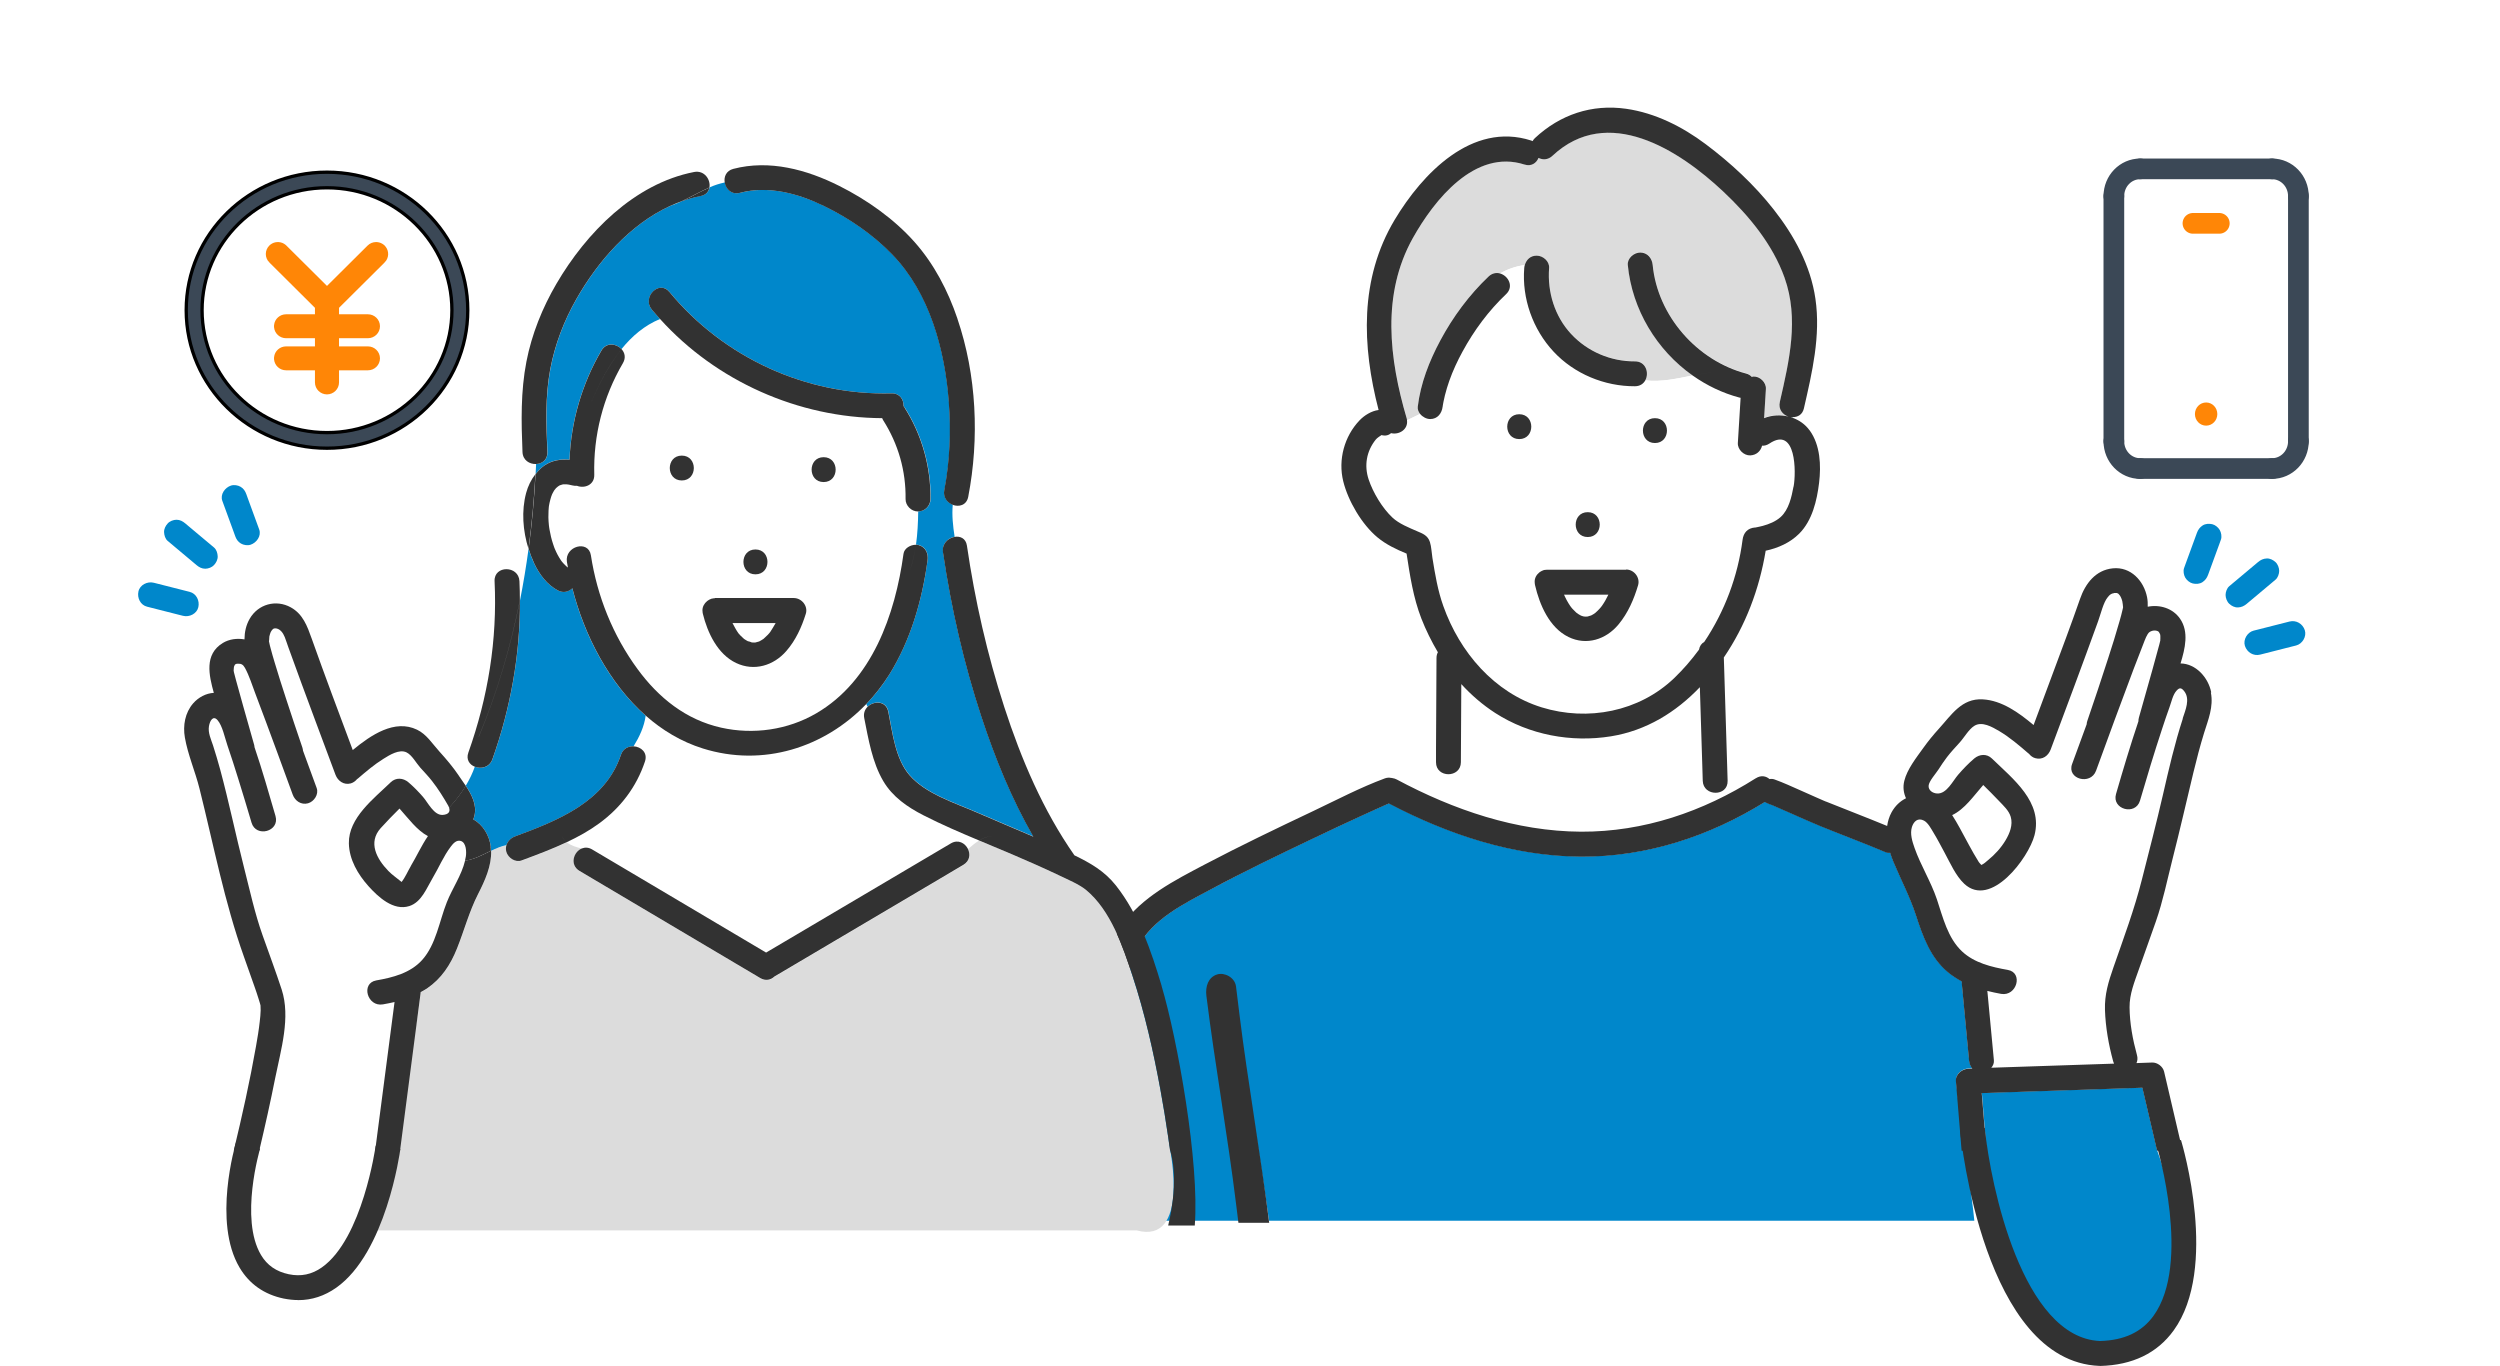
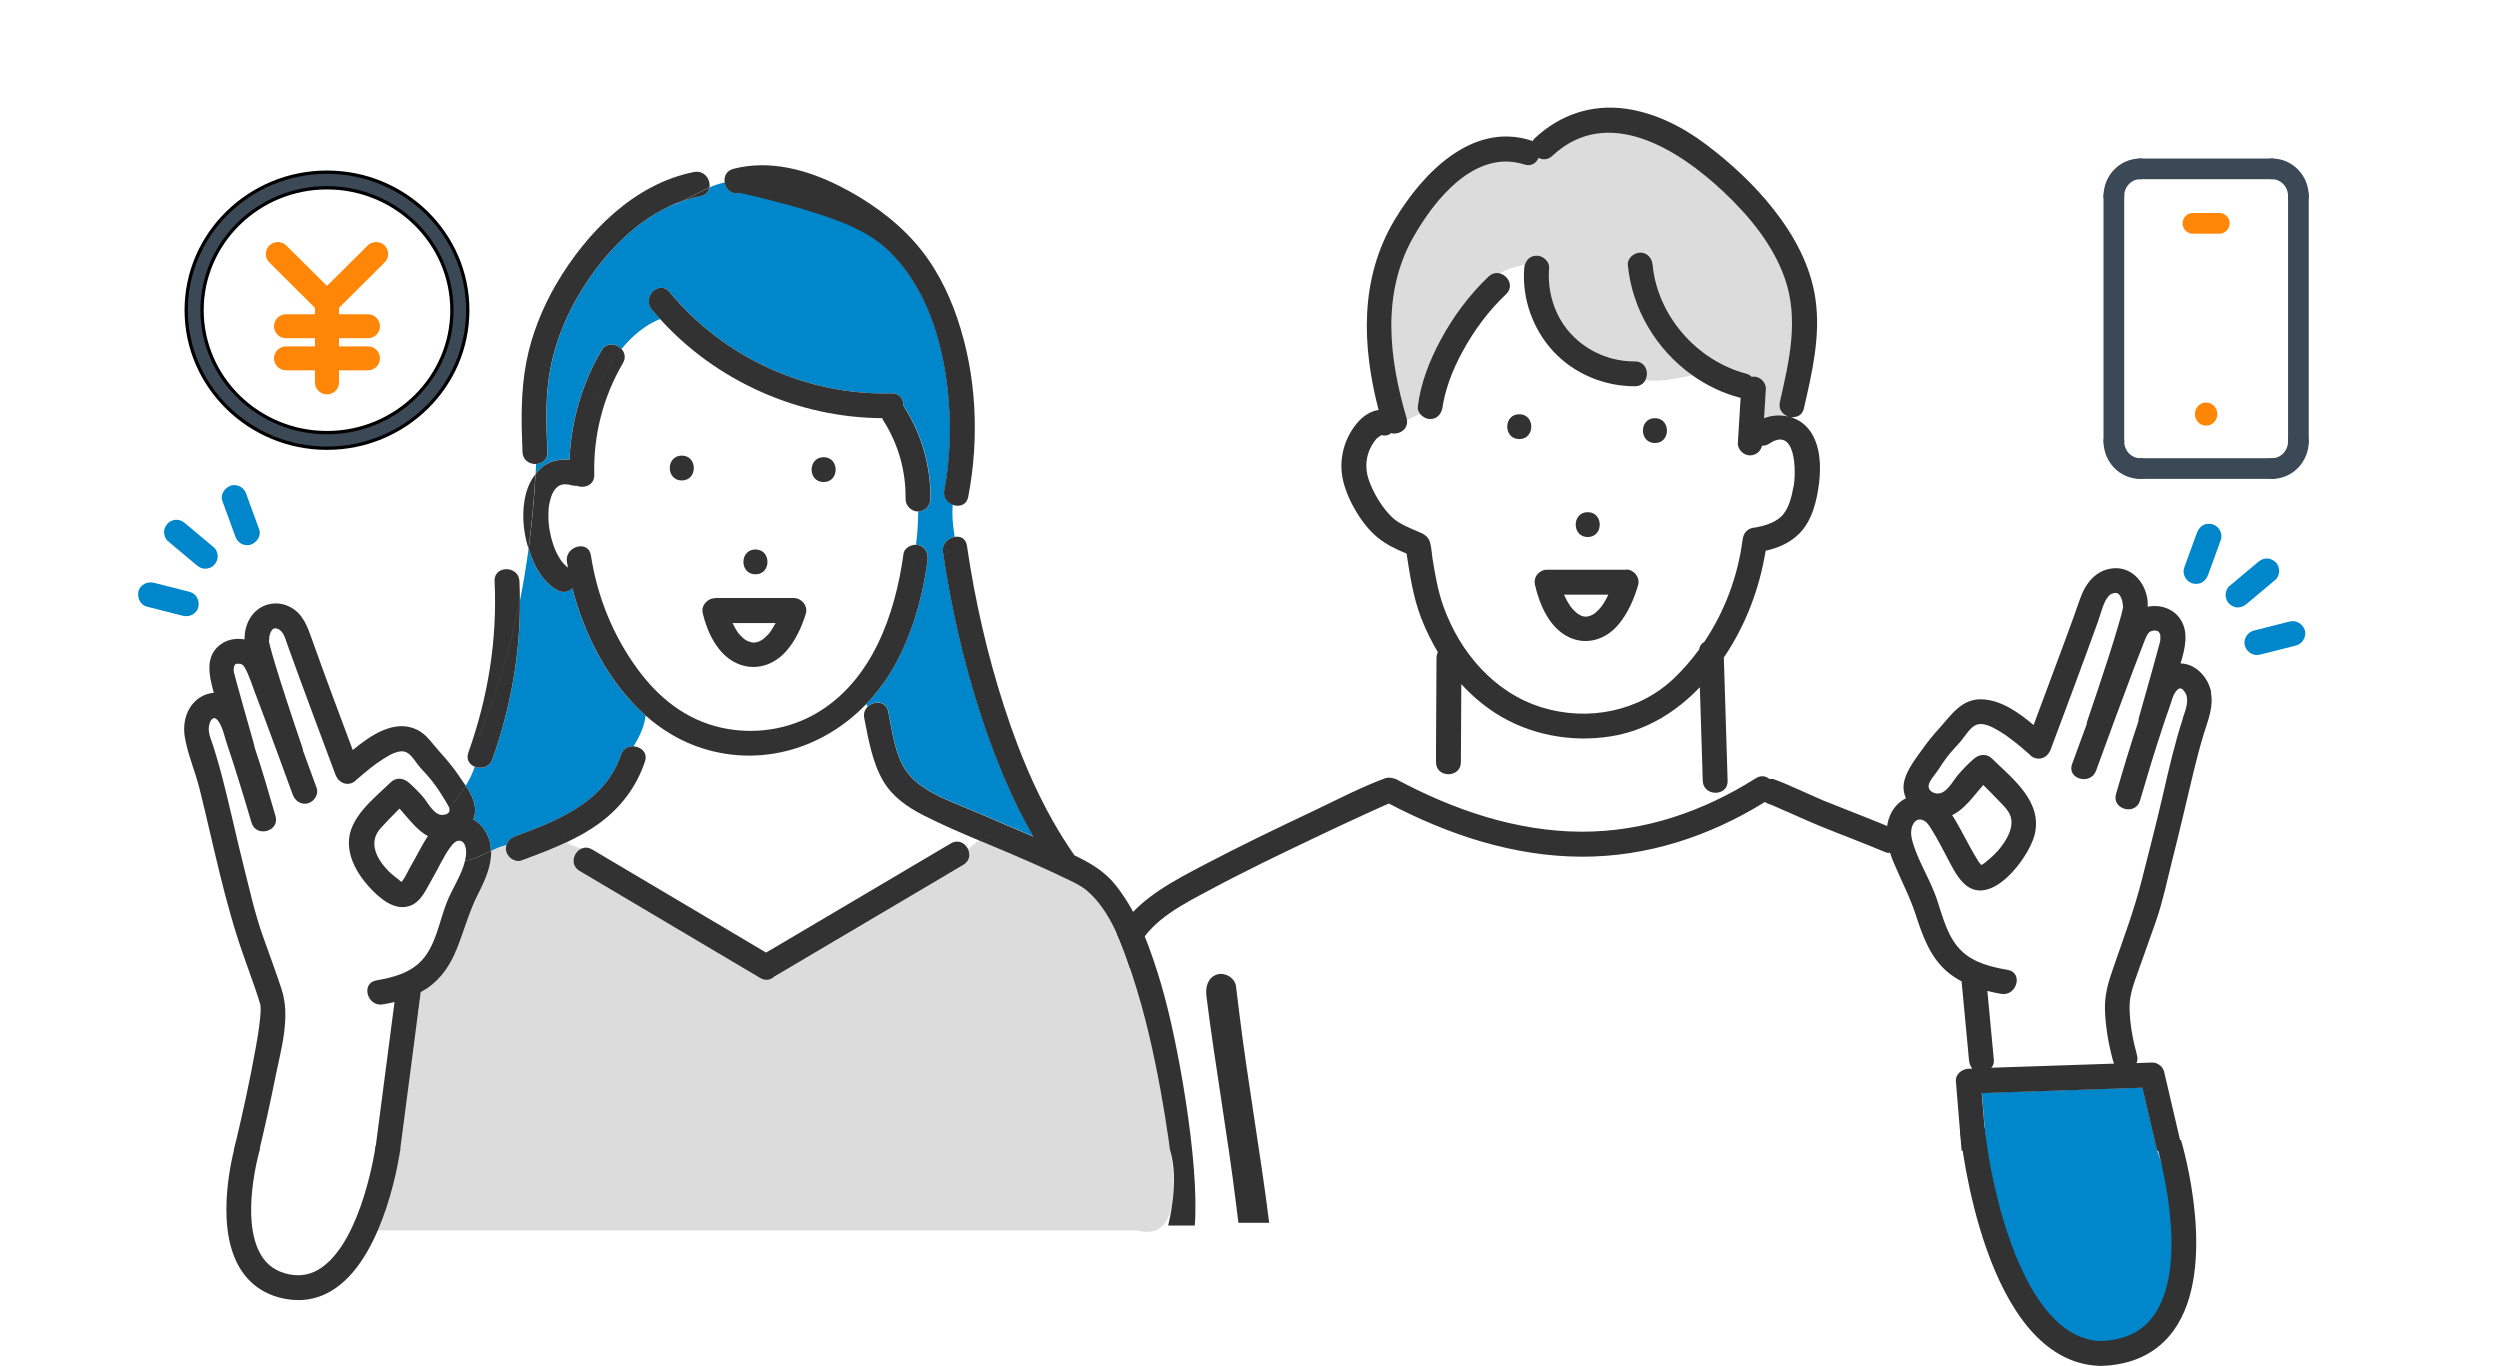
<svg xmlns="http://www.w3.org/2000/svg" width="302" height="165" viewBox="0 0 302 165" fill="none">
  <g filter="url(#filter0_d_2039_164)">
    <path d="M299 35.5C299 55.106 283.106 71 263.5 71C243.894 71 228 55.106 228 35.5C228 15.894 243.894 0 263.5 0C283.106 0 299 15.894 299 35.5Z" fill="white" />
    <path d="M229 64.5L243 59.5L232 50L229 64.5Z" fill="white" />
    <g clip-path="url(#clip0_2039_164)">
      <path d="M252.354 20.69C252.354 18.87 253.777 17.399 255.538 17.399" stroke="#3B4856" stroke-width="2.5" stroke-linecap="round" stroke-linejoin="round" />
      <path d="M274.647 20.69C274.647 18.87 273.223 17.399 271.462 17.399" stroke="#3B4856" stroke-width="2.5" stroke-linecap="round" stroke-linejoin="round" />
      <path d="M252.354 50.31C252.354 52.13 253.777 53.601 255.538 53.601" stroke="#3B4856" stroke-width="2.5" stroke-linecap="round" stroke-linejoin="round" />
      <path d="M274.647 50.31C274.647 52.13 273.223 53.601 271.462 53.601" stroke="#3B4856" stroke-width="2.5" stroke-linecap="round" stroke-linejoin="round" />
      <path d="M271.462 53.601H255.538" stroke="#3B4856" stroke-width="2.5" stroke-linecap="round" stroke-linejoin="round" />
      <path d="M252.354 20.69V50.31" stroke="#3B4856" stroke-width="2.5" stroke-linecap="round" stroke-linejoin="round" />
      <path d="M274.646 20.69V50.31" stroke="#3B4856" stroke-width="2.5" stroke-linecap="round" stroke-linejoin="round" />
      <path d="M271.462 17.399H255.538" stroke="#3B4856" stroke-width="2.5" stroke-linecap="round" stroke-linejoin="round" />
      <ellipse cx="263.5" cy="47.019" rx="1.353" ry="1.399" fill="#FF8606" />
      <path d="M265.092 23.981H261.908" stroke="#FF8606" stroke-width="2.5" stroke-linecap="round" stroke-linejoin="round" />
    </g>
  </g>
  <g filter="url(#filter1_d_2039_164)">
    <path d="M71 35.5C71 55.106 55.106 71 35.5 71C15.894 71 0 55.106 0 35.5C0 15.894 15.894 0 35.5 0C55.106 0 71 15.894 71 35.5Z" fill="white" />
    <path d="M67.5 65.5L53.5 60.5L64.5 51L67.5 65.5Z" fill="white" />
    <g clip-path="url(#clip1_2039_164)">
-       <circle cx="36.5" cy="34.5" r="15.5" fill="white" />
      <path d="M36.5 17.8C45.874 17.8 53.506 25.274 53.506 34.472C53.506 43.669 45.874 51.144 36.5 51.144C27.126 51.144 19.494 43.669 19.494 34.472C19.494 25.274 27.126 17.8 36.5 17.8ZM36.5 19.684C28.175 19.684 21.408 26.322 21.408 34.472C21.408 42.621 28.175 49.26 36.5 49.26C44.825 49.26 51.592 42.621 51.592 34.472C51.592 26.322 44.825 19.684 36.5 19.684Z" fill="#3B4856" stroke="black" stroke-width="0.4" />
      <path d="M42.529 26.745C42.715 26.763 42.887 26.834 43.029 26.945L43.098 27.005L43.102 27.008L43.168 27.079C43.482 27.45 43.462 28.003 43.112 28.352H43.111L37.454 33.976V35.466H41.446C41.963 35.466 42.401 35.881 42.401 36.411C42.4 36.941 41.963 37.356 41.446 37.356H37.454V39.344H41.446C41.963 39.344 42.4 39.758 42.401 40.288C42.401 40.819 41.963 41.233 41.446 41.233H37.454V43.197C37.454 43.727 37.016 44.142 36.5 44.143C35.984 44.143 35.546 43.727 35.546 43.197V41.233H31.554C31.07 41.233 30.655 40.869 30.605 40.387L30.6 40.288L30.605 40.19C30.654 39.708 31.07 39.344 31.554 39.344H35.546V37.356H31.554C31.07 37.356 30.654 36.992 30.605 36.509L30.6 36.411L30.605 36.312C30.655 35.83 31.07 35.466 31.554 35.466H35.546V33.976L29.889 28.352H29.888C29.515 27.98 29.517 27.375 29.898 27.008L29.969 26.946C30.139 26.811 30.349 26.74 30.566 26.74L30.659 26.745C30.846 26.763 31.023 26.835 31.169 26.953L31.239 27.016L31.241 27.018L36.5 32.245L41.759 27.018C41.942 26.835 42.185 26.74 42.435 26.74L42.529 26.745Z" fill="#FF8606" stroke="#FF8606" />
    </g>
  </g>
  <g clip-path="url(#clip2_2039_164)">
-     <path d="M191.346 74.478C191.522 74.528 191.513 74.503 191.463 74.478C191.422 74.478 191.388 74.478 191.346 74.478Z" fill="#78C8C8" />
    <path d="M191.28 74.478C191.28 74.478 191.322 74.478 191.347 74.478C191.339 74.478 191.322 74.478 191.313 74.469C191.305 74.469 191.288 74.469 191.28 74.478Z" fill="#78C8C8" />
-     <path d="M188.926 71.832C188.951 71.891 189.026 72.049 189.043 72.091C189.11 72.225 189.177 72.358 189.243 72.492C189.377 72.742 189.527 72.984 189.686 73.218C189.777 73.359 189.961 73.56 189.744 73.309C189.819 73.393 189.886 73.476 189.961 73.56C190.095 73.701 190.228 73.843 190.378 73.977C190.395 73.994 190.412 74.01 190.437 74.027C190.495 74.06 190.62 74.16 190.645 74.177C190.721 74.227 190.804 74.277 190.887 74.319C190.904 74.327 190.946 74.344 190.988 74.369C191.029 74.386 191.079 74.402 191.096 74.411C191.163 74.436 191.238 74.453 191.313 74.469C191.363 74.461 191.43 74.469 191.463 74.486C191.488 74.486 191.522 74.494 191.53 74.494C191.605 74.494 191.689 74.494 191.764 74.486C191.906 74.453 192.039 74.402 192.181 74.361C192.198 74.352 192.214 74.344 192.239 74.336C192.323 74.294 192.406 74.244 192.49 74.194C192.557 74.152 192.623 74.102 192.698 74.052C192.698 74.052 192.707 74.044 192.715 74.035C192.89 73.868 193.066 73.71 193.233 73.526C193.249 73.51 193.299 73.451 193.341 73.401C193.349 73.385 193.5 73.193 193.525 73.159C193.817 72.742 194.059 72.291 194.284 71.832C192.498 71.832 190.712 71.832 188.926 71.832Z" fill="white" />
    <path d="M215.014 48.528C216.149 43.563 217.351 38.49 215.582 33.526C214.138 29.487 211.292 26.058 208.204 23.146C202.813 18.065 194.209 12.558 187.541 18.807C187.007 19.308 186.372 19.316 185.863 19.058C185.605 19.675 184.987 20.126 184.161 19.859C178.169 17.939 173.253 24.147 170.683 28.736C166.877 35.545 167.82 43.322 169.932 50.505C169.957 50.597 169.957 50.672 169.973 50.756C170.499 50.514 171.025 50.255 171.551 49.997C171.35 49.746 171.225 49.438 171.267 49.112C171.609 46.292 172.652 43.622 173.988 41.127C175.515 38.282 177.476 35.62 179.821 33.392C180.255 32.983 180.756 32.9 181.207 33.025C182.091 32.516 183.084 32.166 184.194 32.007C184.378 31.365 184.895 30.864 185.63 30.864C186.364 30.864 187.199 31.557 187.132 32.366C186.907 35.245 187.8 38.19 189.786 40.326C191.772 42.462 194.585 43.655 197.497 43.639C198.824 43.639 199.241 45.04 198.749 45.933C200.652 46.175 202.613 45.724 204.491 45.341C200.143 42.279 197.163 37.356 196.638 31.974C196.562 31.165 197.389 30.472 198.14 30.472C199.008 30.472 199.567 31.165 199.642 31.974C200.234 38.115 204.991 43.53 210.917 45.09C211.226 45.174 211.451 45.316 211.618 45.499C211.685 45.491 211.751 45.458 211.818 45.449C212.594 45.416 213.37 46.167 213.32 46.951C213.304 47.226 213.287 47.493 213.27 47.769C213.212 48.67 213.162 49.579 213.103 50.48C214.055 50.105 215.081 50.047 216.041 50.289C215.357 50.063 214.797 49.413 215.006 48.511L215.014 48.528Z" fill="#DCDCDC" />
    <path d="M213.729 53.568C213.429 53.768 213.128 53.843 212.853 53.818C212.686 54.486 212.16 54.961 211.426 54.995C210.65 55.028 209.874 54.277 209.924 53.493C209.94 53.217 209.957 52.95 209.974 52.675C210.066 51.123 210.157 49.579 210.258 48.036C210.207 48.027 210.166 48.027 210.116 48.011C208.071 47.468 206.177 46.551 204.482 45.357C202.605 45.733 200.643 46.192 198.741 45.95C198.515 46.359 198.098 46.659 197.489 46.659C193.825 46.676 190.161 45.157 187.658 42.47C185.154 39.784 183.835 36.046 184.119 32.383C184.128 32.258 184.153 32.141 184.186 32.024C183.076 32.174 182.083 32.533 181.198 33.042C182.191 33.317 182.909 34.611 181.941 35.537C179.821 37.548 178.077 39.901 176.683 42.462C176.057 43.605 175.507 44.79 175.073 46.017C174.872 46.592 174.689 47.168 174.547 47.76C174.48 48.019 174.422 48.278 174.372 48.545C174.346 48.687 174.321 48.82 174.296 48.962C174.288 49.029 174.246 49.337 174.271 49.129C174.171 49.938 173.662 50.631 172.769 50.631C172.327 50.631 171.843 50.38 171.551 50.013C171.025 50.272 170.499 50.531 169.973 50.773C170.124 51.899 168.98 52.558 168.054 52.325C167.762 52.575 167.37 52.692 166.894 52.558C166.744 52.658 166.368 52.892 166.193 53.109C165.075 54.511 164.774 56.238 165.342 57.923C165.876 59.517 166.986 61.369 168.212 62.521C169.014 63.272 170.207 63.739 171.2 64.173C171.826 64.448 172.485 64.665 172.744 65.483C172.928 66.075 172.944 66.776 173.045 67.394C173.362 69.396 173.679 71.307 174.363 73.218C176.349 78.783 180.489 83.664 186.247 85.45C191.805 87.168 198.023 85.975 202.262 81.903C203.364 80.852 204.349 79.701 205.25 78.474C205.317 78.032 205.567 77.723 205.884 77.54C208.346 73.868 209.949 69.621 210.508 65.224C210.616 64.356 211.117 63.797 212.01 63.722C212.035 63.722 212.052 63.722 212.068 63.722C212.085 63.722 212.11 63.714 212.152 63.706C212.427 63.656 212.694 63.597 212.961 63.522C213.729 63.313 214.505 63.005 215.106 62.462C216.099 61.578 216.433 60.018 216.667 58.766C216.984 57.056 217.001 51.39 213.738 53.568H213.729ZM191.797 61.87C193.733 61.87 193.733 64.874 191.797 64.874C189.861 64.874 189.861 61.87 191.797 61.87ZM183.527 53.042C181.59 53.042 181.59 50.038 183.527 50.038C185.463 50.038 185.463 53.042 183.527 53.042ZM197.889 70.723C197.38 72.425 196.671 74.069 195.528 75.454C194.017 77.281 191.664 78.04 189.477 76.972C187.174 75.846 185.997 73.076 185.446 70.731C185.421 70.623 185.404 70.522 185.404 70.414C185.404 70.389 185.396 70.356 185.396 70.331C185.379 69.88 185.605 69.471 185.947 69.188C185.964 69.171 185.98 69.154 185.997 69.146C186.047 69.104 186.097 69.071 186.155 69.046C186.197 69.021 186.239 68.996 186.281 68.979C186.314 68.962 186.347 68.945 186.389 68.937C186.431 68.921 186.464 68.904 186.506 68.887C186.539 68.879 186.573 68.879 186.606 68.87C186.606 68.87 186.623 68.87 186.631 68.87C186.723 68.854 186.806 68.845 186.898 68.845C186.898 68.845 186.898 68.845 186.907 68.845C187.307 68.845 187.708 68.845 188.108 68.845C190.887 68.845 193.666 68.845 196.446 68.845C197.405 68.845 198.173 69.805 197.898 70.748L197.889 70.723ZM199.917 53.518C197.981 53.518 197.981 50.514 199.917 50.514C201.854 50.514 201.854 53.518 199.917 53.518Z" fill="white" />
    <path d="M168.722 94.144C175.582 97.815 183.134 100.41 190.988 100.452C198.557 100.494 205.718 98.04 212.077 94.01L208.63 92.108C208.655 92.842 208.672 93.577 208.697 94.302C208.755 96.238 205.751 96.23 205.692 94.302C205.676 93.652 205.651 93.001 205.634 92.35C205.534 89.229 205.442 86.117 205.342 82.997C202.446 86.034 198.866 88.237 194.61 88.929C189.802 89.713 184.745 88.77 180.631 86.117C179.095 85.133 177.735 83.948 176.525 82.621C176.508 85.767 176.491 88.912 176.475 92.058C176.466 93.994 173.462 93.994 173.47 92.058C173.47 91.532 173.47 90.998 173.47 90.473C173.47 90.464 173.47 90.456 173.47 90.448L168.021 93.935C168.087 93.952 168.162 93.952 168.229 93.969C168.388 93.994 168.546 94.044 168.713 94.127L168.722 94.144Z" fill="white" />
    <path d="M216.558 50.472C216.558 50.472 216.575 50.414 216.575 50.389C216.492 50.389 216.417 50.397 216.341 50.389C216.417 50.414 216.483 50.447 216.558 50.472Z" fill="#78C8C8" />
-     <path d="M237.79 129.072C237.948 129.072 238.115 129.063 238.274 129.055C238.048 128.78 237.906 128.429 237.873 128.07C237.84 127.678 237.798 127.278 237.764 126.886C237.506 124.14 237.247 121.404 236.988 118.658C236.988 118.608 236.988 118.567 236.988 118.525C236.396 118.208 235.837 117.841 235.311 117.407C233.191 115.646 232.281 113.035 231.447 110.498C230.713 108.254 229.644 106.251 228.743 104.09C228.593 103.731 228.459 103.364 228.342 102.989C228.159 103.005 227.975 102.989 227.8 102.922C225.154 101.812 222.467 100.819 219.813 99.726C218.661 99.259 217.535 98.742 216.4 98.241C215.807 97.982 215.215 97.715 214.622 97.465C214.597 97.457 214.439 97.39 214.38 97.357C214.313 97.332 214.147 97.265 214.121 97.248C213.946 97.173 213.763 97.106 213.579 97.04C213.445 96.99 213.32 96.923 213.212 96.848C206.527 100.995 198.924 103.498 191.004 103.456C182.834 103.414 174.964 100.794 167.787 97.031C167.578 97.123 167.37 97.215 167.161 97.307C166.435 97.632 165.709 97.957 164.983 98.291C162.888 99.251 160.802 100.235 158.724 101.22C154.517 103.222 150.32 105.242 146.214 107.444C143.051 109.138 139.32 110.974 137.526 114.261C136.741 115.705 136.374 117.357 136.082 118.967C135.59 121.696 135.331 124.474 135.097 127.236C134.763 131.133 136.074 143.548 136.082 147.461H150.184C150.184 147.461 149.443 138.074 149.36 137.523C148.55 131.724 146.923 125.717 146.122 119.91C146.005 119.101 146.305 118.308 147.173 118.066C147.883 117.866 148.909 118.316 149.018 119.117L149.36 121.587C150.169 127.386 152.489 141.662 153.299 147.461H238.499C238.265 144.658 236.513 133.369 236.287 130.574C236.221 129.739 237.03 129.097 237.79 129.072Z" fill="#0087CB" />
    <path d="M257.185 131.433C251.259 131.633 245.334 131.825 239.409 132.025C239.601 134.345 239.792 136.664 239.984 138.984C239.984 138.984 242.112 165 255.579 163.246C269.046 161.492 260.59 138.984 260.59 138.984C259.997 136.448 259.405 133.911 258.812 131.383C258.27 131.4 257.727 131.416 257.185 131.441V131.433Z" fill="#0087CB" />
    <path d="M262.977 83.422C262.501 83.923 262.351 84.766 262.1 85.45C261.783 86.326 261.483 87.202 261.199 88.086C260.256 90.948 259.38 93.835 258.537 96.731C257.994 98.583 255.098 97.79 255.641 95.93C256.5 92.993 257.377 90.055 258.345 87.152C258.345 87.01 258.361 86.868 258.403 86.71C258.954 84.774 259.505 82.846 260.039 80.911C260.323 79.893 260.606 78.883 260.873 77.865C260.915 77.69 260.957 77.523 260.999 77.348C260.949 77.523 261.049 76.856 260.957 76.614C260.907 76.497 260.798 76.338 260.782 76.322C260.565 76.155 260.097 76.105 259.697 76.363C259.396 76.564 259.129 77.323 258.954 77.765C258.545 78.791 258.153 79.818 257.761 80.852C256.217 84.932 254.723 89.021 253.229 93.118C252.57 94.92 249.665 94.136 250.333 92.317C250.917 90.715 251.51 89.113 252.094 87.511C252.102 87.385 252.127 87.252 252.169 87.11C253.029 84.615 253.863 82.112 254.673 79.592C255.157 78.099 255.632 76.597 256.058 75.087C256.2 74.578 256.35 74.06 256.459 73.543C256.467 73.485 256.484 73.426 256.492 73.376C256.459 73.134 256.467 72.892 256.4 72.65C256.3 72.266 256.167 71.991 255.991 71.816C255.833 71.657 256.016 71.799 255.758 71.657C255.758 71.657 255.741 71.657 255.724 71.649C255.666 71.649 255.516 71.649 255.44 71.649C255.374 71.682 255.073 71.757 255.282 71.674C254.923 71.824 254.89 71.874 254.648 72.15C254.114 72.775 253.796 74.16 253.471 75.078C251.601 80.251 249.674 85.4 247.746 90.556C247.462 91.315 246.736 91.833 245.901 91.607C245.601 91.524 245.326 91.324 245.125 91.073C245.092 91.048 245.059 91.032 245.034 91.007C243.915 90.047 242.789 89.079 241.512 88.32C240.694 87.836 239.45 87.11 238.516 87.703C237.823 88.145 237.289 89.121 236.738 89.73C236.212 90.306 235.686 90.873 235.211 91.491C234.852 91.966 234.518 92.459 234.201 92.959C233.892 93.443 233.024 94.403 232.999 94.945C232.974 95.487 233.492 95.838 234.042 95.871C235.186 95.93 235.937 94.336 236.571 93.602C237.172 92.909 237.815 92.242 238.516 91.641C239.142 91.107 240.026 91.04 240.644 91.641C243.206 94.127 246.828 96.897 245.793 100.911C245.084 103.648 240.527 109.78 237.306 106.777C236.271 105.809 235.595 104.232 234.919 102.997C234.485 102.196 234.067 101.378 233.592 100.602C233.308 100.135 232.941 99.426 232.448 99.15C231.722 98.75 231.205 99.234 230.988 99.91C230.721 100.736 231.021 101.67 231.305 102.454C232.056 104.582 233.275 106.501 234.001 108.654C234.735 110.848 235.294 113.326 237.055 114.962C238.549 116.347 240.619 116.839 242.563 117.181C244.466 117.515 243.656 120.402 241.762 120.077C241.203 119.977 240.644 119.86 240.093 119.718C240.093 119.768 240.101 119.81 240.11 119.86C240.368 122.605 240.627 125.342 240.886 128.087C240.919 128.437 240.786 128.746 240.577 128.996C240.594 128.996 240.602 128.996 240.619 128.996C245.543 128.829 250.475 128.671 255.399 128.504C255.357 128.421 255.324 128.329 255.299 128.237C254.756 126.226 254.381 124.107 254.305 122.021C254.239 120.152 254.723 118.625 255.324 116.889C256.559 113.335 257.861 109.864 258.779 106.218C259.63 102.822 260.523 99.442 261.307 96.03C262.017 92.934 262.726 89.838 263.711 86.818C264.028 85.842 264.654 84.49 263.895 83.531C263.561 83.113 263.344 83.063 262.993 83.439L262.977 83.422Z" fill="white" />
    <path d="M191.313 74.469C191.313 74.469 191.338 74.469 191.346 74.478C191.388 74.478 191.422 74.478 191.463 74.478C191.422 74.461 191.363 74.452 191.313 74.461V74.469Z" fill="#323232" />
    <path d="M196.437 68.82C193.658 68.82 190.879 68.82 188.1 68.82C187.699 68.82 187.299 68.82 186.898 68.82C186.898 68.82 186.898 68.82 186.89 68.82C186.798 68.82 186.706 68.829 186.623 68.846C186.623 68.846 186.606 68.846 186.598 68.846C186.564 68.846 186.531 68.854 186.498 68.862C186.456 68.879 186.423 68.895 186.381 68.912C186.347 68.929 186.314 68.937 186.272 68.954C186.231 68.971 186.189 68.996 186.147 69.021C186.097 69.054 186.039 69.087 185.989 69.121C185.972 69.138 185.955 69.146 185.938 69.162C185.596 69.438 185.371 69.847 185.388 70.306C185.388 70.331 185.396 70.364 185.396 70.389C185.396 70.489 185.413 70.598 185.438 70.706C185.98 73.051 187.165 75.821 189.469 76.947C191.647 78.015 194.009 77.256 195.519 75.429C196.663 74.052 197.372 72.408 197.881 70.698C198.156 69.763 197.389 68.795 196.429 68.795L196.437 68.82ZM193.349 73.393C193.308 73.443 193.249 73.501 193.241 73.518C193.082 73.702 192.907 73.86 192.723 74.027C192.715 74.035 192.707 74.035 192.707 74.044C192.64 74.085 192.573 74.135 192.498 74.186C192.415 74.236 192.331 74.286 192.248 74.327C192.231 74.336 192.214 74.344 192.189 74.352C192.047 74.394 191.914 74.436 191.772 74.478C191.697 74.478 191.613 74.486 191.538 74.486C191.53 74.486 191.497 74.486 191.472 74.478C191.53 74.494 191.53 74.519 191.355 74.478C191.33 74.478 191.296 74.478 191.288 74.478C191.296 74.478 191.313 74.478 191.321 74.469C191.246 74.453 191.18 74.436 191.104 74.411C191.079 74.411 191.038 74.386 190.996 74.369C190.954 74.352 190.912 74.327 190.896 74.319C190.812 74.277 190.729 74.227 190.654 74.177C190.62 74.16 190.495 74.06 190.445 74.027C190.428 74.01 190.412 73.994 190.387 73.977C190.236 73.843 190.103 73.71 189.969 73.56C189.894 73.476 189.828 73.393 189.752 73.309C189.969 73.551 189.786 73.351 189.694 73.218C189.535 72.984 189.385 72.742 189.252 72.492C189.177 72.358 189.11 72.225 189.051 72.091C189.035 72.049 188.96 71.899 188.935 71.833C190.721 71.833 192.506 71.833 194.292 71.833C194.075 72.291 193.825 72.742 193.533 73.159C193.508 73.193 193.358 73.385 193.349 73.401V73.393Z" fill="#323232" />
    <path d="M267.116 83.639C266.765 81.845 265.263 80.168 263.41 80.143C263.961 78.333 264.445 76.33 263.352 74.745C262.484 73.477 260.898 73.001 259.446 73.293C259.455 72.926 259.446 72.55 259.371 72.166C258.987 70.164 257.393 68.437 255.232 68.654C253.145 68.862 251.91 70.498 251.268 72.35C250.174 75.496 248.998 78.608 247.838 81.728C247.112 83.681 246.385 85.633 245.659 87.586C243.857 86.076 241.812 84.607 239.509 84.482C236.972 84.34 235.737 86.359 234.226 88.02C233.55 88.762 232.916 89.538 232.332 90.356C231.497 91.524 230.379 92.926 230.037 94.336C229.853 95.087 229.953 95.796 230.245 96.43C229.544 96.772 228.935 97.34 228.501 98.124C228.209 98.658 228.05 99.217 227.967 99.776C225.522 98.767 223.051 97.824 220.606 96.839C220.606 96.839 220.598 96.839 220.589 96.839C220.481 96.797 220.381 96.748 220.272 96.706C219.98 96.581 219.688 96.455 219.396 96.322C218.787 96.055 218.177 95.788 217.577 95.513C216.517 95.045 215.457 94.553 214.372 94.161C214.172 94.086 213.963 94.077 213.754 94.111C213.337 93.744 212.736 93.618 212.11 94.011C212.102 94.011 212.085 94.027 212.077 94.027C205.726 98.049 198.557 100.502 190.988 100.469C183.134 100.427 175.59 97.832 168.722 94.161C168.555 94.069 168.396 94.027 168.238 94.002C168.171 93.977 168.096 93.977 168.029 93.969C167.812 93.927 167.57 93.927 167.294 94.027C164.34 95.12 161.486 96.622 158.64 97.974C154.234 100.06 149.836 102.171 145.513 104.441C141.907 106.343 137.91 108.362 135.523 111.8C133.169 115.187 132.869 119.693 132.427 123.656C131.859 128.738 131.525 133.886 131.542 139.009H134.546C134.538 135.096 134.747 131.166 135.081 127.269C135.314 124.507 135.581 121.729 136.065 119.001C136.357 117.39 136.725 115.746 137.509 114.295C139.295 111.007 143.026 109.171 146.197 107.478C150.303 105.275 154.501 103.256 158.707 101.253C160.785 100.26 162.871 99.284 164.966 98.325C165.692 97.991 166.41 97.665 167.144 97.34C167.353 97.248 167.562 97.156 167.77 97.064C174.947 100.828 182.809 103.448 190.988 103.489C198.908 103.531 206.502 101.036 213.195 96.881C213.312 96.956 213.429 97.023 213.562 97.073C213.746 97.14 213.921 97.206 214.105 97.281C214.13 97.29 214.305 97.365 214.364 97.39C214.43 97.415 214.589 97.482 214.606 97.498C215.198 97.757 215.791 98.016 216.383 98.274C217.518 98.775 218.653 99.292 219.796 99.76C222.45 100.844 225.146 101.846 227.783 102.955C227.958 103.03 228.142 103.047 228.326 103.022C228.442 103.398 228.576 103.765 228.726 104.123C229.628 106.284 230.696 108.287 231.43 110.532C232.256 113.068 233.174 115.68 235.294 117.44C235.82 117.874 236.387 118.241 236.972 118.558C236.972 118.6 236.963 118.642 236.972 118.692C237.23 121.437 237.489 124.174 237.748 126.919C237.781 127.311 237.823 127.712 237.856 128.104C237.89 128.462 238.032 128.813 238.257 129.088C238.098 129.088 237.931 129.097 237.773 129.105C237.013 129.13 236.204 129.772 236.271 130.607C236.504 133.41 236.738 136.214 236.963 139.009H239.968C239.776 136.689 239.584 134.37 239.392 132.05C245.317 131.85 251.243 131.658 257.168 131.458C257.71 131.441 258.253 131.425 258.795 131.399C259.388 133.936 259.98 136.473 260.573 139.001H263.652C262.91 135.822 262.167 132.634 261.424 129.455C261.282 128.838 260.615 128.329 259.972 128.354C259.346 128.371 258.72 128.396 258.086 128.421C258.211 128.145 258.253 127.82 258.144 127.445C257.635 125.584 257.268 123.623 257.251 121.687C257.235 120.085 257.836 118.642 258.378 117.09C259.054 115.162 259.763 113.235 260.431 111.307C261.291 108.838 261.808 106.259 262.451 103.731C263.335 100.277 264.12 96.814 264.954 93.352C265.347 91.733 265.764 90.122 266.256 88.529C266.757 86.918 267.408 85.383 267.074 83.664L267.116 83.639ZM263.686 86.802C262.701 89.822 261.992 92.918 261.282 96.013C260.498 99.426 259.613 102.805 258.754 106.201C257.836 109.856 256.534 113.318 255.299 116.873C254.698 118.608 254.222 120.135 254.28 122.004C254.347 124.082 254.723 126.21 255.274 128.22C255.299 128.321 255.34 128.404 255.374 128.487C250.45 128.654 245.518 128.813 240.594 128.98C240.577 128.98 240.569 128.98 240.552 128.98C240.769 128.729 240.894 128.421 240.861 128.07C240.602 125.325 240.343 122.588 240.085 119.843C240.085 119.793 240.076 119.751 240.068 119.701C240.619 119.843 241.178 119.96 241.737 120.06C243.631 120.386 244.441 117.49 242.538 117.165C240.594 116.823 238.516 116.33 237.03 114.945C235.278 113.31 234.71 110.832 233.976 108.637C233.25 106.485 232.031 104.566 231.28 102.438C231.005 101.654 230.704 100.719 230.963 99.893C231.18 99.217 231.689 98.742 232.423 99.134C232.916 99.401 233.283 100.118 233.567 100.586C234.042 101.362 234.46 102.179 234.894 102.98C235.57 104.224 236.246 105.792 237.28 106.76C240.494 109.764 245.059 103.631 245.768 100.894C246.803 96.881 243.181 94.111 240.619 91.624C240.001 91.024 239.125 91.09 238.491 91.624C237.79 92.217 237.147 92.893 236.546 93.585C235.912 94.311 235.161 95.913 234.017 95.855C233.467 95.83 232.949 95.471 232.974 94.928C232.999 94.386 233.867 93.427 234.176 92.943C234.493 92.442 234.827 91.95 235.186 91.474C235.661 90.857 236.187 90.289 236.713 89.714C237.272 89.105 237.806 88.12 238.491 87.686C239.417 87.094 240.66 87.82 241.487 88.303C242.764 89.063 243.89 90.022 245.008 90.99C245.042 91.015 245.075 91.032 245.1 91.057C245.301 91.316 245.576 91.516 245.876 91.591C246.719 91.825 247.437 91.307 247.721 90.54C249.649 85.391 251.576 80.235 253.446 75.062C253.78 74.144 254.088 72.759 254.623 72.133C254.865 71.849 254.898 71.808 255.257 71.657C255.048 71.749 255.349 71.666 255.415 71.632C255.491 71.632 255.641 71.632 255.699 71.632C255.716 71.632 255.724 71.632 255.733 71.641C255.991 71.783 255.808 71.641 255.966 71.799C256.141 71.975 256.275 72.25 256.375 72.634C256.434 72.876 256.434 73.118 256.467 73.36C256.459 73.418 256.442 73.477 256.434 73.526C256.325 74.044 256.175 74.561 256.033 75.07C255.607 76.58 255.132 78.082 254.648 79.576C253.838 82.087 253.004 84.591 252.144 87.094C252.094 87.236 252.077 87.369 252.069 87.494C251.476 89.096 250.892 90.698 250.308 92.3C249.649 94.119 252.545 94.903 253.204 93.101C254.698 89.004 256.192 84.916 257.735 80.836C258.128 79.801 258.52 78.775 258.929 77.749C259.104 77.306 259.363 76.547 259.672 76.347C260.072 76.088 260.54 76.138 260.757 76.305C260.773 76.322 260.882 76.48 260.932 76.597C261.024 76.839 260.932 77.507 260.974 77.331C260.932 77.507 260.89 77.682 260.848 77.849C260.581 78.867 260.298 79.885 260.014 80.894C259.471 82.83 258.929 84.766 258.378 86.693C258.336 86.852 258.32 86.993 258.32 87.135C257.343 90.039 256.467 92.976 255.616 95.913C255.073 97.774 257.969 98.566 258.512 96.714C259.355 93.819 260.231 90.932 261.174 88.07C261.466 87.185 261.758 86.301 262.075 85.433C262.326 84.749 262.476 83.906 262.951 83.406C263.302 83.03 263.519 83.08 263.853 83.497C264.604 84.449 263.986 85.809 263.669 86.785L263.686 86.802ZM235.82 98.466C237.339 97.749 238.407 96.155 239.575 94.828C240.218 95.471 240.861 96.097 241.478 96.756C242.012 97.323 242.672 97.907 242.897 98.675C243.181 99.651 242.772 100.669 242.279 101.495C241.729 102.421 240.978 103.239 240.143 103.915C239.951 104.073 239.601 104.415 239.317 104.491C239.333 104.432 239.125 104.282 239.016 104.098C238.19 102.78 237.489 101.378 236.738 100.018C236.454 99.518 236.154 98.967 235.812 98.45L235.82 98.466Z" fill="#323232" />
    <path d="M274.458 70.382C274.6 70.265 274.742 70.14 274.883 70.023C275.167 69.79 275.326 69.314 275.326 68.964C275.326 68.613 275.159 68.154 274.883 67.904C274.6 67.645 274.224 67.445 273.824 67.462C273.406 67.479 273.081 67.637 272.764 67.904C271.746 68.755 270.736 69.606 269.718 70.457C269.576 70.574 269.434 70.699 269.292 70.816C269.008 71.05 268.85 71.525 268.85 71.876C268.85 72.226 269.017 72.685 269.292 72.936C269.576 73.203 269.951 73.394 270.352 73.378C270.769 73.361 271.095 73.203 271.412 72.936C272.43 72.084 273.44 71.233 274.458 70.382Z" fill="#0087CB" />
    <path d="M267.239 63.323C266.855 63.24 266.421 63.257 266.079 63.474C265.737 63.699 265.528 63.983 265.386 64.375C264.936 65.618 264.477 66.861 264.026 68.096C263.959 68.271 263.892 68.455 263.834 68.63C263.709 68.981 263.801 69.481 263.984 69.79C264.168 70.099 264.527 70.399 264.885 70.482C265.269 70.574 265.703 70.549 266.046 70.332C266.388 70.107 266.596 69.823 266.738 69.431C267.189 68.188 267.648 66.945 268.099 65.71C268.165 65.534 268.232 65.351 268.29 65.176C268.416 64.825 268.324 64.325 268.14 64.016C267.957 63.707 267.598 63.407 267.239 63.323Z" fill="#0087CB" />
    <path d="M276.578 75.08C275.309 75.405 274.041 75.722 272.772 76.048C272.597 76.09 272.413 76.14 272.238 76.181C271.478 76.373 270.944 77.266 271.186 78.025C271.445 78.81 272.221 79.285 273.031 79.077C274.299 78.751 275.568 78.434 276.836 78.109C277.012 78.067 277.195 78.017 277.37 77.975C278.13 77.783 278.664 76.891 278.422 76.131C278.163 75.347 277.387 74.88 276.578 75.08Z" fill="#0087CB" />
    <path d="M149.736 122.623L149.313 119.178C149.178 118.061 147.898 117.433 147.031 117.712C145.957 118.05 145.596 119.155 145.73 120.284C146.732 128.372 148.321 137.302 149.313 145.402C149.405 146.171 149.498 146.95 149.602 147.718H153.318C152.317 139.63 150.737 130.712 149.736 122.623Z" fill="#323232" />
    <path d="M218.595 51.983C218.069 51.257 217.351 50.764 216.558 50.472C216.341 51.49 215.857 52.383 214.731 52.95C215.857 52.383 216.341 51.499 216.558 50.472C216.483 50.447 216.417 50.406 216.341 50.389C216.425 50.397 216.5 50.389 216.575 50.389C217.168 50.389 217.735 50.097 217.91 49.338C218.904 44.999 219.955 40.568 219.304 36.096C218.728 32.091 216.734 28.453 214.263 25.307C211.91 22.312 209.072 19.683 206.035 17.406C203.231 15.303 199.942 13.643 196.446 13.142C192.306 12.55 188.459 13.835 185.413 16.688C185.296 16.805 185.204 16.922 185.137 17.047C185.079 17.022 185.02 16.988 184.954 16.972C177.802 14.677 171.801 20.994 168.471 26.559C164.215 33.684 164.524 41.795 166.535 49.529C165.659 49.638 164.799 50.189 164.24 50.773C162.387 52.709 161.628 55.545 162.262 58.132C162.846 60.51 164.515 63.364 166.418 64.932C167.436 65.775 168.68 66.367 169.915 66.876C170.324 69.546 170.716 72.175 171.701 74.72C172.252 76.13 172.928 77.49 173.696 78.791C173.595 78.983 173.529 79.209 173.529 79.484C173.512 83.147 173.487 86.802 173.47 90.464C173.47 90.464 173.47 90.481 173.47 90.49C173.47 91.015 173.47 91.549 173.47 92.075C173.462 94.011 176.466 94.011 176.475 92.075C176.491 88.929 176.508 85.784 176.525 82.638C177.735 83.965 179.095 85.141 180.631 86.134C184.745 88.779 189.802 89.722 194.61 88.946C198.866 88.253 202.438 86.05 205.342 83.013C205.442 86.134 205.534 89.246 205.634 92.367C205.651 93.018 205.676 93.668 205.692 94.319C205.751 96.247 208.755 96.255 208.697 94.319C208.672 93.585 208.655 92.851 208.63 92.125C208.513 88.328 208.396 84.54 208.28 80.744C208.263 80.302 208.255 79.868 208.238 79.425C210.875 75.546 212.527 71.165 213.295 66.526C214.797 66.209 216.258 65.55 217.335 64.473C218.92 62.896 219.488 60.46 219.746 58.324C219.997 56.213 219.897 53.768 218.603 51.983H218.595ZM216.659 58.766C216.425 60.018 216.091 61.57 215.098 62.462C214.497 62.996 213.721 63.313 212.953 63.522C212.686 63.597 212.411 63.647 212.144 63.706C212.102 63.706 212.077 63.714 212.06 63.722C212.043 63.722 212.027 63.722 212.002 63.722C211.109 63.797 210.608 64.356 210.5 65.224C209.932 69.621 208.338 73.868 205.876 77.54C205.551 77.723 205.309 78.04 205.242 78.474C204.349 79.692 203.356 80.844 202.254 81.904C198.015 85.975 191.805 87.169 186.239 85.45C180.48 83.664 176.333 78.783 174.355 73.218C173.67 71.299 173.362 69.388 173.036 67.394C172.936 66.776 172.919 66.075 172.736 65.483C172.477 64.665 171.818 64.44 171.192 64.173C170.199 63.739 169.005 63.272 168.204 62.521C166.977 61.369 165.867 59.517 165.333 57.923C164.774 56.238 165.066 54.511 166.185 53.109C166.351 52.892 166.735 52.658 166.886 52.558C167.361 52.692 167.762 52.575 168.046 52.325C168.972 52.558 170.115 51.899 169.965 50.773C169.957 50.689 169.957 50.606 169.923 50.522C167.812 43.338 166.869 35.562 170.674 28.753C173.245 24.164 178.169 17.956 184.153 19.875C184.987 20.142 185.596 19.7 185.855 19.074C186.364 19.333 186.998 19.325 187.532 18.824C194.201 12.575 202.805 18.081 208.196 23.163C211.276 26.067 214.13 29.496 215.574 33.543C217.343 38.516 216.141 43.589 215.006 48.545C214.797 49.446 215.357 50.097 216.041 50.322C215.081 50.089 214.046 50.139 213.103 50.514C213.162 49.613 213.212 48.703 213.27 47.802C213.287 47.527 213.304 47.26 213.32 46.985C213.37 46.2 212.594 45.449 211.818 45.483C211.743 45.483 211.685 45.516 211.618 45.533C211.451 45.349 211.217 45.199 210.917 45.124C204.991 43.555 200.234 38.148 199.642 32.007C199.567 31.198 199.008 30.506 198.14 30.506C197.389 30.506 196.562 31.198 196.638 32.007C197.155 37.389 200.134 42.312 204.491 45.374C205.609 45.149 206.702 44.949 207.729 44.949C206.702 44.949 205.617 45.149 204.491 45.374C206.185 46.567 208.079 47.485 210.124 48.028C210.174 48.036 210.216 48.044 210.266 48.053C210.174 49.596 210.082 51.148 209.982 52.692C209.965 52.967 209.949 53.234 209.932 53.51C209.882 54.294 210.658 55.045 211.434 55.011C212.169 54.978 212.694 54.502 212.861 53.835C213.137 53.86 213.437 53.785 213.738 53.585C216.992 51.407 216.984 57.072 216.667 58.783L216.659 58.766Z" fill="#323232" />
    <path d="M199.917 53.518C201.853 53.518 201.853 50.514 199.917 50.514C197.981 50.514 197.981 53.518 199.917 53.518Z" fill="#323232" />
    <path d="M183.527 53.042C185.463 53.042 185.463 50.039 183.527 50.039C181.59 50.039 181.59 53.042 183.527 53.042Z" fill="#323232" />
    <path d="M191.797 61.87C189.861 61.87 189.861 64.874 191.797 64.874C193.733 64.874 193.733 61.87 191.797 61.87Z" fill="#323232" />
    <path d="M197.497 43.655C194.585 43.672 191.772 42.479 189.786 40.343C187.8 38.207 186.907 35.261 187.132 32.383C187.199 31.573 186.397 30.881 185.63 30.881C184.862 30.881 184.378 31.381 184.194 32.024C184.678 31.957 185.171 31.924 185.688 31.924C185.171 31.924 184.67 31.957 184.194 32.024C184.161 32.141 184.136 32.258 184.128 32.383C183.835 36.046 185.162 39.784 187.666 42.471C190.17 45.166 193.833 46.676 197.497 46.659C198.106 46.659 198.524 46.359 198.749 45.95C199.241 45.057 198.824 43.647 197.497 43.655Z" fill="#323232" />
    <path d="M181.207 33.033C179.504 34.01 178.252 35.628 177.685 37.923C178.261 35.628 179.504 34.01 181.207 33.033C180.756 32.908 180.255 32.992 179.821 33.401C177.476 35.628 175.507 38.29 173.988 41.135C172.652 43.63 171.609 46.3 171.267 49.12C171.225 49.446 171.35 49.746 171.551 50.005C171.851 50.372 172.327 50.622 172.769 50.622C173.662 50.622 174.171 49.93 174.271 49.12C174.246 49.321 174.288 49.02 174.296 48.954C174.321 48.812 174.346 48.67 174.372 48.536C174.422 48.278 174.48 48.011 174.547 47.752C174.697 47.16 174.872 46.584 175.073 46.008C175.507 44.782 176.057 43.597 176.683 42.454C178.077 39.892 179.821 37.539 181.941 35.528C182.909 34.611 182.2 33.309 181.198 33.033H181.207Z" fill="#323232" />
    <path d="M33.123 75.888H33.114C33.131 75.888 33.164 75.888 33.205 75.871C33.164 75.871 33.147 75.879 33.131 75.879L33.123 75.888Z" fill="#78C8C8" />
    <path d="M32.472 77.306C32.447 77.215 32.455 77.24 32.472 77.306V77.306Z" fill="#78C8C8" />
    <path d="M28.241 81.019C28.165 81.403 28.257 81.186 28.241 81.019V81.019Z" fill="#78C8C8" />
    <path d="M28.241 81.002C28.241 81.002 28.232 80.944 28.215 80.919C28.224 80.936 28.232 80.969 28.241 81.002Z" fill="#78C8C8" />
    <path d="M33.39 75.879C33.448 75.879 33.506 75.896 33.39 75.879V75.879Z" fill="#78C8C8" />
    <path d="M92.334 77.098C92.334 77.098 92.301 77.122 92.268 77.155C92.301 77.13 92.334 77.114 92.334 77.098Z" fill="#78C8C8" />
    <path d="M93.686 75.262C91.951 75.262 90.215 75.262 88.479 75.262C88.696 75.671 88.904 76.079 89.18 76.472C89.188 76.48 89.197 76.497 89.213 76.513C89.288 76.597 89.364 76.68 89.439 76.764C89.572 76.906 89.731 77.022 89.856 77.156C89.856 77.156 89.873 77.164 89.873 77.172C89.956 77.222 90.04 77.281 90.123 77.331C90.19 77.373 90.265 77.414 90.332 77.448C90.432 77.448 90.649 77.54 90.774 77.581C90.807 77.581 90.841 77.581 90.874 77.598C90.933 77.598 90.991 77.606 90.999 77.606C91.074 77.606 91.158 77.606 91.233 77.606C91.391 77.565 91.542 77.523 91.692 77.481C91.775 77.431 91.867 77.389 91.951 77.339C92.026 77.298 92.101 77.248 92.176 77.198C92.176 77.198 92.201 77.181 92.218 77.172C92.376 77.014 92.552 76.88 92.702 76.713C92.777 76.638 92.844 76.563 92.91 76.48C92.952 76.43 93.002 76.355 93.035 76.321C93.261 75.971 93.478 75.621 93.678 75.262H93.686Z" fill="white" />
    <path d="M90.841 77.606C91.016 77.648 90.966 77.623 90.891 77.606C90.866 77.606 90.832 77.606 90.807 77.606C90.816 77.606 90.832 77.615 90.841 77.615V77.606Z" fill="#78C8C8" />
    <path d="M90.741 77.598C90.741 77.598 90.774 77.598 90.799 77.598C90.799 77.598 90.783 77.598 90.774 77.598C90.757 77.598 90.741 77.598 90.732 77.607L90.741 77.598Z" fill="#78C8C8" />
    <path d="M84.89 90.406C82.303 89.597 80.008 88.212 77.997 86.443C77.813 87.769 77.246 88.996 76.528 90.156C77.413 90.197 78.264 90.907 77.905 91.983C76.87 95.07 74.976 97.565 72.355 99.476C71.137 100.36 69.818 101.095 68.45 101.737C68.959 102.146 69.626 102.321 70.294 102.496C70.653 102.354 71.078 102.363 71.521 102.621C72.422 103.155 73.323 103.689 74.225 104.223C80.325 107.845 86.434 111.458 92.535 115.079C93.303 114.628 94.07 114.169 94.838 113.719C101.515 109.772 108.183 105.834 114.859 101.887C115.744 101.37 116.57 101.845 116.921 102.563C117.371 102.179 117.797 101.812 118.256 101.528C115.986 100.577 113.716 99.601 111.529 98.483C109.602 97.498 107.799 96.255 106.681 94.353C105.345 92.075 104.895 89.305 104.386 86.76C104.269 86.192 104.461 85.717 104.778 85.391C104.719 85.283 104.661 85.174 104.611 85.058C99.579 90.298 92.168 92.701 84.874 90.414L84.89 90.406Z" fill="white" />
    <path d="M75.234 43.856C72.839 47.953 71.646 52.608 71.771 57.348C71.804 58.591 70.578 59.033 69.676 58.674C69.509 58.691 69.334 58.674 69.142 58.633C68.992 58.591 68.842 58.566 68.692 58.532C68.65 58.532 68.516 58.508 68.424 58.499C68.291 58.499 68.157 58.516 68.024 58.499C68.024 58.499 67.949 58.516 67.907 58.524C67.782 58.557 67.648 58.616 67.523 58.641C67.565 58.641 67.582 58.624 67.607 58.624C67.657 58.608 67.682 58.599 67.682 58.599C67.682 58.599 67.657 58.599 67.607 58.624C67.573 58.641 67.54 58.649 67.498 58.683C67.44 58.716 67.39 58.749 67.34 58.791C67.473 58.708 67.231 58.875 67.156 58.95C67.064 59.041 66.839 59.375 67.081 59.016C67.022 59.108 66.964 59.192 66.906 59.275C66.847 59.367 66.797 59.459 66.747 59.559C66.73 59.584 66.705 59.651 66.672 59.709C66.638 59.792 66.58 59.959 66.563 60.001C66.53 60.109 66.497 60.226 66.463 60.343C66.397 60.593 66.355 60.852 66.296 61.111C66.296 61.161 66.288 61.203 66.28 61.253C66.263 61.403 66.255 61.545 66.246 61.695C66.23 61.962 66.23 62.229 66.23 62.496C66.23 62.804 66.255 63.113 66.288 63.422C66.288 63.464 66.313 63.614 66.321 63.689C66.338 63.772 66.355 63.923 66.363 63.956C66.463 64.548 66.613 65.141 66.797 65.716C66.847 65.858 66.897 66.009 66.947 66.15C66.972 66.209 66.997 66.284 67.022 66.334C67.123 66.559 67.223 66.785 67.34 67.001C67.473 67.252 67.615 67.485 67.773 67.719C67.815 67.778 67.857 67.828 67.882 67.861C67.94 67.936 67.999 68.003 68.066 68.07C68.149 68.161 68.241 68.253 68.333 68.337C68.349 68.353 68.408 68.403 68.45 68.445C68.499 68.487 68.575 68.537 68.591 68.553C68.55 68.328 68.499 68.094 68.466 67.869C68.174 65.975 71.07 65.166 71.362 67.068C72.13 72.016 74.033 76.764 76.995 80.811C79.549 84.29 82.846 86.943 87.11 87.894C90.991 88.762 95.139 88.17 98.577 86.167C105.32 82.246 108.124 74.227 109.126 66.893C109.218 66.217 109.969 65.8 110.62 65.8C110.812 64.457 110.87 63.122 110.887 61.778C110.086 61.778 109.376 61.086 109.385 60.276C109.435 56.88 108.508 53.626 106.664 50.731C106.622 50.664 106.589 50.581 106.555 50.506C96.432 50.447 86.501 46.033 79.724 38.524C77.855 39.292 76.336 40.602 75.059 42.162C75.443 42.587 75.602 43.205 75.226 43.847L75.234 43.856ZM99.495 55.228C101.431 55.228 101.431 58.232 99.495 58.232C97.559 58.232 97.559 55.228 99.495 55.228ZM91.258 66.376C93.194 66.376 93.194 69.379 91.258 69.379C89.322 69.379 89.322 66.376 91.258 66.376ZM85.424 72.625C85.424 72.625 85.449 72.6 85.466 72.592C85.516 72.55 85.575 72.517 85.633 72.483C85.675 72.458 85.708 72.442 85.75 72.417C85.783 72.4 85.817 72.383 85.858 72.375C85.9 72.358 85.933 72.342 85.975 72.325C86.009 72.317 86.042 72.317 86.075 72.308C86.075 72.308 86.092 72.308 86.1 72.308C86.192 72.291 86.284 72.275 86.376 72.275C86.776 72.275 87.177 72.275 87.578 72.275C90.357 72.275 93.136 72.275 95.915 72.275C96.858 72.275 97.659 73.243 97.367 74.177C96.858 75.804 96.14 77.373 95.022 78.666C93.478 80.444 91.124 81.153 88.955 80.126C86.71 79.067 85.499 76.463 84.932 74.186C84.907 74.077 84.89 73.969 84.89 73.86C84.89 73.835 84.882 73.81 84.882 73.793C84.865 73.335 85.091 72.926 85.441 72.65L85.424 72.625ZM82.362 55.036C84.298 55.036 84.298 58.04 82.362 58.04C80.425 58.04 80.425 55.036 82.362 55.036Z" fill="white" />
    <path d="M65.762 56.221C66.655 55.604 67.732 55.429 68.792 55.529C68.975 50.898 70.302 46.351 72.647 42.337C73.248 41.311 74.458 41.495 75.076 42.17C76.344 40.602 77.863 39.3 79.741 38.532C79.399 38.157 79.065 37.782 78.74 37.389C77.521 35.913 79.632 33.776 80.868 35.262C87.419 43.197 97.409 47.794 107.707 47.519C108.709 47.494 109.184 48.278 109.151 49.054C109.201 49.112 109.243 49.163 109.284 49.221C111.379 52.5 112.472 56.388 112.422 60.276C112.414 61.094 111.746 61.778 110.92 61.778C110.903 63.122 110.837 64.457 110.653 65.8C110.778 65.8 110.895 65.808 111.004 65.842C111.855 66.084 112.164 66.876 112.055 67.686C111.396 72.492 110.01 77.315 107.44 81.462C106.63 82.772 105.687 83.965 104.644 85.041C104.694 85.158 104.753 85.266 104.811 85.375C105.554 84.615 107.048 84.624 107.315 85.942C107.816 88.445 108.149 91.641 109.902 93.652C111.846 95.88 115.318 96.964 117.939 98.099C120.234 99.092 122.545 100.052 124.841 101.053C122.212 96.497 120.217 91.566 118.573 86.593C116.437 80.118 114.918 73.435 113.924 66.693C113.774 65.675 114.534 64.982 115.318 64.841C115.118 63.547 114.976 62.262 115.093 60.969C114.442 60.719 113.925 60.076 114.091 59.209C114.767 55.704 114.901 52.099 114.634 48.545C114.167 42.254 112.314 35.395 107.816 30.748C105.47 28.32 102.575 26.342 99.545 24.873C96.432 23.363 92.827 22.395 89.405 23.288C88.395 23.555 87.703 22.838 87.569 22.037C86.927 22.17 86.309 22.37 85.716 22.637C85.633 23.121 85.308 23.538 84.665 23.664C83.872 23.822 83.096 24.039 82.345 24.306C81.911 24.506 81.469 24.698 80.993 24.857C76.119 27.085 72.247 31.54 69.651 36.096C68.132 38.758 67.047 41.611 66.48 44.615C65.862 47.894 65.996 51.29 66.138 54.603C66.18 55.545 65.487 56.021 64.761 56.046C64.744 56.455 64.719 56.855 64.702 57.264C65.011 56.872 65.353 56.505 65.779 56.213L65.762 56.221Z" fill="#0087CB" />
    <path d="M82.328 24.323C81.869 24.49 81.418 24.673 80.976 24.873C81.452 24.707 81.894 24.523 82.328 24.323Z" fill="#78C8C8" />
    <path d="M141.256 138.425C141.256 138.425 141.256 138.425 141.256 138.416C141.256 138.4 141.256 138.391 141.256 138.366C141.206 138.024 141.164 137.691 141.114 137.348C140.839 135.446 140.522 133.544 140.18 131.65C139.328 127.01 138.285 122.38 136.808 117.891C135.64 114.336 134.179 109.981 131.191 107.511C130.407 106.86 128.972 106.243 127.895 105.734C126.051 104.849 124.173 104.031 122.287 103.222C120.951 102.655 119.616 102.096 118.272 101.537C117.813 101.82 117.38 102.179 116.937 102.571C117.246 103.205 117.179 104.031 116.395 104.49C115.452 105.049 114.509 105.608 113.566 106.167C106.897 110.106 100.229 114.052 93.561 117.991C93.136 118.391 92.51 118.558 91.859 118.174C90.957 117.64 90.056 117.106 89.155 116.572C82.779 112.792 76.403 109.013 70.027 105.233C68.8 104.507 69.301 102.905 70.319 102.513C69.651 102.346 68.984 102.162 68.474 101.754C66.697 102.588 64.844 103.28 63.025 103.956C62.257 104.24 61.381 103.639 61.18 102.905C61.105 102.621 61.114 102.346 61.197 102.096C60.58 102.221 59.954 102.488 59.336 102.788C59.403 104.624 58.577 106.426 57.759 108.028C56.674 110.156 56.098 112.417 55.205 114.62C54.42 116.572 53.336 118.233 51.583 119.434C51.341 119.601 51.082 119.726 50.824 119.868C50.824 119.893 50.824 119.918 50.824 119.943C50.715 120.753 50.615 121.554 50.506 122.363C49.78 127.903 45.009 143.09 44.283 148.631H137.303C143.743 150.385 141.34 138.85 141.331 138.775C141.315 138.658 141.298 138.55 141.29 138.433L141.256 138.425Z" fill="#DCDCDC" />
    <path d="M69.134 71.057C68.708 71.474 68.057 71.674 67.381 71.316C66.088 70.64 65.145 69.371 64.535 68.078C64.268 67.511 64.043 66.91 63.851 66.293C63.567 68.387 63.225 70.464 62.816 72.534C62.85 79.075 61.681 85.55 59.486 91.725C59.136 92.709 58.118 92.926 57.358 92.617C57.083 93.41 56.707 94.178 56.265 94.912C56.983 95.997 57.609 97.207 57.333 98.466C57.291 98.642 57.241 98.817 57.175 98.984C58.351 99.618 59.119 100.953 59.294 102.296C59.311 102.455 59.319 102.622 59.319 102.78C59.937 102.48 60.563 102.213 61.181 102.088C61.331 101.612 61.715 101.237 62.215 101.045C67.423 99.109 73.106 96.873 75.009 91.191C75.26 90.431 75.902 90.131 76.528 90.164C77.246 88.996 77.822 87.778 77.997 86.451C73.565 82.546 70.578 76.756 69.134 71.065V71.057Z" fill="#0087CB" />
    <path d="M55.831 104.007C55.948 104.007 56.065 103.982 56.173 103.965C56.215 103.798 56.257 103.631 56.282 103.464C56.365 102.922 56.348 101.787 55.672 101.579C55.138 101.412 54.738 101.896 54.471 102.254C53.578 103.423 53.019 104.824 52.259 106.076C51.533 107.286 50.924 108.971 49.447 109.447C47.535 110.056 45.691 108.345 44.523 107.044C43.246 105.617 42.186 103.831 42.153 101.862C42.094 98.775 45.19 96.455 47.21 94.486C47.828 93.885 48.712 93.952 49.338 94.486C49.972 95.02 50.557 95.629 51.099 96.247C51.7 96.931 52.426 98.516 53.502 98.433C54.212 98.374 54.421 98.024 54.254 97.548C54.229 97.465 54.187 97.382 54.137 97.29C53.553 96.272 52.918 95.254 52.192 94.328C51.742 93.752 51.241 93.235 50.757 92.692C50.264 92.142 49.764 91.19 49.104 90.857C48.236 90.423 47.043 91.182 46.325 91.624C45.207 92.317 44.214 93.168 43.221 94.019C43.196 94.044 43.162 94.061 43.129 94.077C42.929 94.328 42.653 94.528 42.361 94.603C41.527 94.828 40.801 94.311 40.517 93.552C39.682 91.332 38.856 89.105 38.03 86.885C36.953 83.99 35.877 81.094 34.834 78.182C34.683 77.765 34.55 77.34 34.391 76.931C34.299 76.689 34.124 76.397 33.999 76.263C33.824 76.063 33.657 75.971 33.523 75.913C33.648 75.971 33.398 75.888 33.331 75.871C33.256 75.871 33.139 75.888 33.089 75.888C33.081 75.888 33.073 75.896 33.056 75.904C33.039 75.904 33.014 75.93 32.981 75.946C32.939 75.98 32.897 76.021 32.864 76.063C32.864 76.063 32.747 76.222 32.697 76.313C32.655 76.397 32.563 76.697 32.53 76.847C32.497 77.006 32.53 77.264 32.48 77.423C32.488 77.473 32.505 77.531 32.513 77.582C32.563 77.799 32.614 78.024 32.672 78.241C32.822 78.833 32.998 79.417 33.173 80.001C33.615 81.47 34.082 82.922 34.55 84.374C35.192 86.343 35.852 88.312 36.519 90.273C36.561 90.406 36.586 90.531 36.594 90.648C37.145 92.15 37.696 93.652 38.247 95.162C38.522 95.93 37.93 96.806 37.195 97.006C36.369 97.231 35.626 96.722 35.351 95.955C34.742 94.294 34.133 92.626 33.523 90.965C32.63 88.545 31.737 86.117 30.819 83.706C30.435 82.696 30.11 81.603 29.584 80.652C29.359 80.235 29.125 80.126 28.733 80.143C28.508 80.151 28.382 80.16 28.274 80.46C28.207 80.644 28.249 80.777 28.215 80.961C28.215 80.969 28.215 80.978 28.215 80.986C28.232 81.053 28.241 81.119 28.249 81.169C28.341 81.487 28.416 81.812 28.499 82.129C28.783 83.172 29.075 84.215 29.367 85.258C29.801 86.802 30.235 88.345 30.677 89.889C30.711 90.006 30.727 90.114 30.736 90.222C31.671 92.968 32.463 95.779 33.273 98.541C33.815 100.402 30.919 101.195 30.377 99.342C29.868 97.582 29.334 95.83 28.783 94.077C28.357 92.709 27.915 91.341 27.456 89.981C27.139 89.054 26.855 87.636 26.271 86.96C25.737 86.351 25.353 87.019 25.236 87.678C25.094 88.479 25.486 89.28 25.729 90.022C26.037 90.982 26.321 91.941 26.588 92.918C27.648 96.839 28.466 100.819 29.467 104.758C30.168 107.503 30.769 110.273 31.712 112.951C32.48 115.129 33.298 117.298 34.016 119.493C35.117 122.872 33.924 126.769 33.248 130.14C32.655 133.085 29.087 144.533 28.395 147.462L34.25 155.647C34.303 155.224 40.316 155.717 43.618 150.385C45.535 147.29 45.519 137.193 45.549 136.948C46.242 131.641 46.935 126.335 47.627 121.028C47.16 121.137 46.693 121.237 46.225 121.312C44.331 121.637 43.521 118.742 45.424 118.416C47.435 118.066 49.547 117.524 50.965 115.947C52.651 114.061 53.035 111.257 53.945 108.971C54.604 107.302 55.731 105.717 56.148 103.948C56.031 103.957 55.914 103.99 55.806 103.99L55.831 104.007Z" fill="white" />
    <path d="M22.808 63.587C22.666 63.47 22.524 63.345 22.383 63.228C22.074 62.97 21.74 62.786 21.323 62.786C20.956 62.786 20.513 62.953 20.263 63.228C20.004 63.512 19.804 63.888 19.82 64.288C19.837 64.663 19.962 65.097 20.263 65.348C21.281 66.199 22.291 67.05 23.309 67.901C23.451 68.018 23.593 68.143 23.735 68.26C24.043 68.518 24.377 68.702 24.794 68.702C25.162 68.702 25.604 68.535 25.854 68.26C26.113 67.976 26.313 67.6 26.297 67.2C26.28 66.825 26.155 66.391 25.854 66.14C24.836 65.289 23.826 64.438 22.808 63.587Z" fill="#0087CB" />
    <path d="M28.408 64.755C28.542 65.131 28.742 65.448 29.101 65.656C29.426 65.848 29.894 65.923 30.261 65.806C30.987 65.573 31.596 64.747 31.312 63.962C30.862 62.719 30.403 61.476 29.952 60.241C29.885 60.066 29.819 59.882 29.76 59.707C29.627 59.332 29.426 59.014 29.067 58.806C28.742 58.614 28.274 58.539 27.907 58.656C27.181 58.889 26.572 59.715 26.856 60.5C27.306 61.743 27.765 62.986 28.216 64.221C28.283 64.396 28.35 64.58 28.408 64.755Z" fill="#0087CB" />
    <path d="M22.908 71.496C21.64 71.171 20.371 70.854 19.103 70.529C18.927 70.487 18.744 70.437 18.569 70.395C17.809 70.203 16.899 70.645 16.724 71.447C16.549 72.231 16.958 73.09 17.776 73.29C19.044 73.616 20.313 73.933 21.581 74.258C21.757 74.3 21.94 74.35 22.116 74.392C22.875 74.584 23.785 74.141 23.96 73.341C24.135 72.564 23.726 71.697 22.908 71.496Z" fill="#0087CB" />
    <path d="M55.405 93.668C54.704 92.642 53.911 91.699 53.077 90.781C52.226 89.847 51.541 88.704 50.373 88.145C47.686 86.851 44.831 88.77 42.612 90.606C40.934 86.117 39.248 81.636 37.646 77.123C37.12 75.646 36.594 74.177 35.126 73.368C33.34 72.383 31.178 72.976 30.16 74.753C29.709 75.537 29.542 76.371 29.534 77.239C28.633 77.081 27.681 77.206 26.913 77.673C24.652 79.058 25.244 81.578 25.829 83.698C24.877 83.748 23.968 84.24 23.333 84.966C22.349 86.1 22.081 87.644 22.332 89.088C22.691 91.165 23.592 93.218 24.101 95.27C25.804 102.071 27.114 108.979 29.476 115.596C29.918 116.823 30.352 118.049 30.777 119.276C30.936 119.743 31.103 120.21 31.245 120.686C31.295 120.861 31.345 121.036 31.404 121.203C31.412 121.236 31.445 121.362 31.47 121.453C31.47 121.579 31.495 121.937 31.487 122.054C31.479 122.505 31.428 122.955 31.378 123.398C31.27 124.399 31.103 125.383 30.928 126.376C30.185 130.607 29.242 134.812 28.241 138.984H31.32C32.013 136.055 32.672 133.118 33.256 130.173C33.932 126.802 35.126 122.905 34.024 119.526C33.306 117.332 32.488 115.162 31.721 112.984C30.769 110.306 30.177 107.536 29.476 104.791C28.474 100.852 27.656 96.872 26.596 92.951C26.329 91.983 26.046 91.015 25.737 90.055C25.495 89.313 25.103 88.52 25.244 87.711C25.361 87.052 25.745 86.384 26.279 86.993C26.872 87.669 27.147 89.088 27.464 90.014C27.932 91.374 28.366 92.742 28.791 94.111C29.334 95.863 29.868 97.615 30.385 99.376C30.928 101.228 33.824 100.444 33.281 98.575C32.472 95.804 31.679 93.001 30.744 90.256C30.744 90.147 30.719 90.039 30.686 89.922C30.243 88.378 29.809 86.835 29.375 85.291C29.083 84.248 28.791 83.205 28.508 82.162C28.424 81.845 28.349 81.52 28.257 81.203C28.241 81.153 28.232 81.086 28.224 81.019C28.224 81.011 28.224 81.002 28.224 80.994C28.257 80.811 28.224 80.677 28.282 80.493C28.391 80.185 28.516 80.185 28.741 80.176C29.134 80.16 29.359 80.268 29.593 80.685C30.11 81.628 30.444 82.73 30.828 83.739C31.746 86.15 32.639 88.579 33.532 90.998C34.141 92.659 34.758 94.328 35.359 95.988C35.635 96.747 36.377 97.265 37.204 97.039C37.938 96.839 38.531 95.955 38.255 95.195C37.704 93.693 37.154 92.192 36.603 90.681C36.594 90.564 36.569 90.439 36.528 90.306C35.852 88.345 35.201 86.376 34.558 84.407C34.082 82.955 33.615 81.495 33.181 80.034C33.006 79.45 32.831 78.866 32.68 78.274C32.622 78.057 32.563 77.84 32.522 77.615C32.513 77.565 32.497 77.506 32.488 77.456C32.538 77.298 32.505 77.039 32.538 76.88C32.572 76.73 32.664 76.43 32.705 76.347C32.755 76.246 32.872 76.096 32.872 76.096C32.906 76.063 32.947 76.021 32.989 75.979C33.023 75.963 33.047 75.946 33.064 75.938C33.081 75.938 33.089 75.929 33.098 75.921C33.139 75.921 33.256 75.904 33.34 75.904C33.398 75.921 33.657 76.004 33.532 75.946C33.665 76.004 33.824 76.096 34.007 76.296C34.133 76.43 34.308 76.722 34.4 76.964C34.558 77.373 34.692 77.798 34.842 78.216C35.885 81.127 36.962 84.023 38.038 86.918C38.864 89.146 39.691 91.365 40.525 93.585C40.809 94.344 41.543 94.862 42.37 94.636C42.662 94.553 42.937 94.361 43.137 94.111C43.171 94.086 43.196 94.077 43.229 94.052C44.222 93.201 45.215 92.35 46.334 91.657C47.043 91.215 48.236 90.456 49.113 90.89C49.772 91.215 50.273 92.175 50.765 92.725C51.249 93.268 51.758 93.785 52.201 94.361C52.927 95.287 53.561 96.305 54.145 97.323C54.195 97.415 54.237 97.498 54.262 97.582C54.988 96.806 55.681 95.913 56.273 94.937C55.981 94.503 55.681 94.086 55.414 93.693L55.405 93.668ZM28.241 81.002C28.241 81.002 28.232 80.944 28.215 80.919C28.232 80.944 28.232 80.969 28.241 81.002ZM28.241 81.019C28.165 81.403 28.257 81.186 28.241 81.019V81.019ZM32.455 77.248C32.455 77.248 32.455 77.256 32.472 77.306C32.463 77.256 32.455 77.248 32.455 77.248ZM33.114 75.896H33.123C33.139 75.896 33.156 75.896 33.198 75.888C33.156 75.888 33.131 75.896 33.106 75.904L33.114 75.896ZM33.39 75.879C33.448 75.879 33.507 75.896 33.39 75.879V75.879Z" fill="#323232" />
    <path d="M59.286 102.296C59.119 100.945 58.351 99.618 57.166 98.984C57.233 98.817 57.291 98.642 57.325 98.466C57.6 97.207 56.974 95.997 56.257 94.912C55.664 95.888 54.971 96.781 54.245 97.557C54.412 98.032 54.212 98.383 53.494 98.441C52.426 98.525 51.692 96.939 51.091 96.255C50.54 95.629 49.964 95.029 49.33 94.495C48.704 93.961 47.828 93.894 47.202 94.495C45.182 96.456 42.086 98.784 42.144 101.871C42.178 103.832 43.237 105.625 44.514 107.052C45.683 108.354 47.527 110.064 49.438 109.455C50.915 108.988 51.525 107.303 52.251 106.084C53.002 104.833 53.569 103.431 54.462 102.263C54.729 101.912 55.13 101.428 55.664 101.587C56.34 101.796 56.357 102.93 56.273 103.473C56.248 103.64 56.206 103.806 56.165 103.973C57.208 103.857 58.251 103.289 59.294 102.78C59.294 102.622 59.294 102.463 59.269 102.296H59.286ZM49.622 104.633C49.255 105.25 48.963 105.976 48.512 106.543C48.495 106.527 48.487 106.518 48.453 106.493C47.936 106.059 47.385 105.701 46.91 105.208C45.491 103.74 44.439 101.771 45.983 100.043C46.718 99.226 47.485 98.45 48.261 97.674C49.346 98.884 50.365 100.302 51.692 101.003C50.907 102.154 50.331 103.439 49.614 104.633H49.622Z" fill="#323232" />
    <path d="M56.181 103.965C55.764 105.725 54.638 107.319 53.978 108.988C53.069 111.274 52.685 114.077 50.999 115.963C49.58 117.54 47.469 118.083 45.457 118.433C43.555 118.767 44.364 121.662 46.259 121.328C46.726 121.245 47.193 121.153 47.661 121.045C46.968 126.351 46.275 131.658 45.583 136.965C45.499 137.632 45.407 138.3 45.324 138.967H48.328C49.054 133.427 49.772 127.878 50.498 122.338C50.607 121.529 50.707 120.728 50.815 119.918C50.815 119.893 50.815 119.868 50.815 119.843C51.074 119.701 51.333 119.576 51.575 119.409C53.336 118.208 54.412 116.547 55.197 114.595C56.081 112.392 56.666 110.131 57.75 108.003C58.568 106.401 59.395 104.607 59.328 102.763C58.285 103.272 57.241 103.84 56.198 103.956L56.181 103.965Z" fill="#323232" />
    <path d="M140.33 119.109C139.078 114.895 137.559 110.448 134.797 106.96C133.42 105.225 131.734 104.265 129.789 103.322C125.992 97.882 123.363 91.708 121.319 85.416C119.257 79.058 117.772 72.517 116.804 65.909C116.67 65.024 115.978 64.732 115.302 64.857C115.56 66.559 115.927 68.27 115.927 69.972C115.927 68.27 115.569 66.559 115.302 64.857C114.517 64.999 113.758 65.7 113.908 66.71C114.901 73.451 116.42 80.135 118.556 86.61C120.2 91.583 122.195 96.514 124.824 101.07C122.529 100.077 120.217 99.117 117.922 98.116C115.302 96.981 111.838 95.896 109.885 93.668C108.133 91.658 107.807 88.462 107.298 85.959C107.031 84.641 105.546 84.632 104.794 85.391C104.469 85.717 104.285 86.184 104.402 86.76C104.911 89.305 105.362 92.075 106.697 94.353C107.816 96.255 109.618 97.498 111.546 98.483C113.733 99.601 116.003 100.577 118.273 101.528C118.773 101.22 119.299 101.011 119.933 101.011C119.299 101.011 118.773 101.228 118.273 101.528C119.616 102.087 120.951 102.647 122.287 103.214C124.173 104.023 126.042 104.841 127.895 105.725C128.963 106.234 130.407 106.852 131.192 107.503C134.179 109.972 135.64 114.328 136.808 117.882C138.285 122.371 139.328 127.002 140.18 131.641C140.53 133.535 140.839 135.438 141.114 137.34C141.164 137.682 141.215 138.016 141.256 138.358C141.256 138.383 141.256 138.392 141.256 138.408C141.256 138.408 141.256 138.408 141.256 138.417C141.273 138.533 141.349 138.924 141.298 138.759C142.572 142.785 141.106 147.971 141.114 148.047H144.329C144.914 140.447 142.241 125.567 140.322 119.109H140.33Z" fill="#323232" />
    <path d="M114.918 104.007C115.702 103.614 116.328 103.072 116.929 102.555C116.578 101.846 115.752 101.362 114.868 101.879C108.191 105.826 101.523 109.764 94.847 113.711C94.079 114.161 93.311 114.62 92.543 115.071C86.442 111.449 80.334 107.836 74.233 104.215C73.332 103.681 72.43 103.147 71.529 102.613C71.095 102.355 70.669 102.346 70.302 102.488C71.32 102.747 72.355 102.98 72.864 104.007C72.355 102.989 71.329 102.747 70.302 102.488C69.284 102.88 68.783 104.482 70.01 105.208C76.386 108.988 82.762 112.768 89.138 116.547C90.04 117.081 90.941 117.615 91.842 118.149C92.493 118.533 93.127 118.366 93.545 117.966C100.213 114.028 106.881 110.081 113.549 106.143C114.492 105.584 115.435 105.025 116.378 104.466C117.163 103.998 117.238 103.181 116.921 102.546C116.328 103.064 115.694 103.606 114.909 103.998L114.918 104.007Z" fill="#323232" />
    <path d="M76.528 90.156C75.71 91.482 74.7 92.734 73.866 93.994C74.7 92.742 75.71 91.482 76.528 90.156C75.902 90.131 75.26 90.431 75.009 91.182C73.106 96.864 67.423 99.1 62.215 101.036C61.715 101.22 61.331 101.604 61.181 102.079C61.406 102.037 61.631 102.004 61.848 102.004C61.623 102.004 61.406 102.037 61.181 102.079C61.105 102.329 61.089 102.605 61.164 102.888C61.364 103.623 62.249 104.223 63.008 103.94C64.828 103.264 66.68 102.571 68.458 101.737C68.224 101.545 68.016 101.32 67.857 101.003C68.016 101.311 68.224 101.545 68.458 101.737C69.826 101.095 71.145 100.369 72.364 99.476C74.984 97.565 76.879 95.07 77.913 91.983C78.272 90.907 77.421 90.198 76.536 90.156H76.528Z" fill="#323232" />
    <path d="M82.328 24.323C83.079 24.056 83.855 23.839 84.648 23.68C85.291 23.555 85.616 23.138 85.7 22.654C84.59 23.138 83.522 23.772 82.328 24.323Z" fill="#323232" />
    <path d="M83.847 20.777C76.62 22.187 70.811 28.128 67.223 34.269C65.52 37.181 64.235 40.368 63.592 43.681C62.891 47.285 62.966 50.956 63.117 54.611C63.158 55.604 63.976 56.08 64.744 56.054C64.819 54.352 64.853 52.642 64.853 50.931C64.853 52.642 64.819 54.344 64.744 56.054C65.47 56.029 66.163 55.554 66.121 54.611C65.979 51.298 65.846 47.903 66.463 44.623C67.031 41.611 68.124 38.758 69.635 36.104C72.23 31.549 76.102 27.101 80.976 24.865C80.943 24.873 80.909 24.89 80.876 24.907C80.909 24.899 80.943 24.882 80.976 24.865C81.418 24.665 81.869 24.481 82.328 24.314C83.522 23.764 84.59 23.13 85.7 22.646C85.867 21.711 85.099 20.535 83.847 20.777Z" fill="#323232" />
-     <path d="M115.66 38.499C114.517 35.128 112.856 31.916 110.478 29.237C107.999 26.442 104.719 24.131 101.389 22.462C97.459 20.485 92.944 19.258 88.579 20.401C87.719 20.626 87.427 21.369 87.544 22.045C87.97 21.961 88.412 21.895 88.879 21.895C88.412 21.895 87.97 21.953 87.544 22.045C87.678 22.837 88.37 23.563 89.38 23.296C92.802 22.395 96.415 23.372 99.52 24.882C102.55 26.35 105.445 28.328 107.791 30.756C112.289 35.403 114.142 42.262 114.609 48.553C114.876 52.108 114.734 55.712 114.066 59.217C113.899 60.084 114.425 60.719 115.068 60.977C115.16 59.968 115.41 58.958 115.911 57.948C115.402 58.958 115.16 59.968 115.068 60.977C115.827 61.278 116.762 61.044 116.962 60.018C118.323 52.95 117.98 45.324 115.652 38.491L115.66 38.499Z" fill="#323232" />
+     <path d="M115.66 38.499C114.517 35.128 112.856 31.916 110.478 29.237C107.999 26.442 104.719 24.131 101.389 22.462C97.459 20.485 92.944 19.258 88.579 20.401C87.719 20.626 87.427 21.369 87.544 22.045C87.97 21.961 88.412 21.895 88.879 21.895C88.412 21.895 87.97 21.953 87.544 22.045C87.678 22.837 88.37 23.563 89.38 23.296C102.55 26.35 105.445 28.328 107.791 30.756C112.289 35.403 114.142 42.262 114.609 48.553C114.876 52.108 114.734 55.712 114.066 59.217C113.899 60.084 114.425 60.719 115.068 60.977C115.16 59.968 115.41 58.958 115.911 57.948C115.402 58.958 115.16 59.968 115.068 60.977C115.827 61.278 116.762 61.044 116.962 60.018C118.323 52.95 117.98 45.324 115.652 38.491L115.66 38.499Z" fill="#323232" />
    <path d="M57.834 88.988C60.054 83.672 61.673 78.157 62.8 72.534C62.8 71.757 62.783 70.981 62.749 70.206C62.658 68.278 59.653 68.27 59.745 70.206C60.087 77.29 58.952 84.248 56.574 90.923C56.282 91.749 56.716 92.367 57.35 92.617C57.65 91.758 57.834 90.873 57.834 89.989C57.834 90.873 57.642 91.758 57.35 92.617C58.101 92.918 59.119 92.709 59.478 91.724C61.673 85.558 62.841 79.075 62.808 72.534C61.681 78.157 60.054 83.672 57.842 88.988H57.834Z" fill="#323232" />
    <path d="M109.276 49.221C109.234 49.163 109.193 49.104 109.143 49.054C109.176 48.278 108.7 47.494 107.699 47.519C97.4 47.794 87.411 43.197 80.859 35.262C79.624 33.768 77.513 35.904 78.731 37.389C79.057 37.782 79.399 38.157 79.733 38.532C86.509 46.042 96.449 50.464 106.564 50.514C106.597 50.589 106.63 50.664 106.672 50.74C108.517 53.635 109.443 56.889 109.393 60.285C109.385 61.094 110.094 61.787 110.895 61.787C111.721 61.787 112.389 61.103 112.397 60.285C112.447 56.397 111.354 52.508 109.259 49.229L109.276 49.221Z" fill="#323232" />
    <path d="M90.807 77.598C90.807 77.598 90.857 77.598 90.89 77.598C90.857 77.59 90.815 77.582 90.791 77.582C90.791 77.582 90.807 77.582 90.815 77.582L90.807 77.598Z" fill="#323232" />
    <path d="M86.367 72.267C86.276 72.267 86.184 72.275 86.092 72.3C86.092 72.3 86.075 72.3 86.067 72.3C86.034 72.3 86 72.308 85.967 72.317C85.925 72.334 85.892 72.35 85.85 72.367C85.817 72.383 85.775 72.392 85.742 72.409C85.7 72.425 85.658 72.45 85.625 72.475C85.566 72.509 85.516 72.542 85.458 72.584C85.441 72.592 85.424 72.609 85.416 72.617C85.074 72.892 84.84 73.31 84.857 73.76C84.857 73.785 84.857 73.81 84.865 73.827C84.865 73.936 84.882 74.044 84.907 74.152C85.466 76.43 86.685 79.034 88.93 80.093C91.099 81.12 93.453 80.419 94.997 78.633C96.123 77.34 96.833 75.771 97.342 74.144C97.634 73.21 96.841 72.242 95.89 72.242C93.111 72.242 90.332 72.242 87.552 72.242C87.152 72.242 86.751 72.242 86.351 72.242L86.367 72.267ZM92.268 77.148L92.335 77.09C92.335 77.098 92.301 77.123 92.268 77.148ZM92.71 76.722C92.56 76.889 92.376 77.023 92.226 77.181C92.209 77.19 92.193 77.198 92.184 77.206C92.109 77.256 92.034 77.306 91.959 77.348C91.876 77.398 91.784 77.44 91.7 77.49C91.55 77.532 91.4 77.582 91.241 77.615C91.166 77.615 91.083 77.624 91.008 77.615C90.999 77.615 90.941 77.615 90.882 77.607C90.966 77.624 91.016 77.657 90.832 77.607C90.832 77.607 90.807 77.607 90.799 77.599C90.766 77.599 90.74 77.599 90.74 77.599C90.74 77.599 90.766 77.59 90.782 77.59C90.657 77.548 90.44 77.457 90.34 77.457C90.265 77.423 90.198 77.382 90.131 77.34C90.048 77.29 89.964 77.231 89.881 77.181C89.881 77.181 89.864 77.173 89.864 77.165C89.731 77.031 89.581 76.906 89.447 76.772C89.372 76.689 89.297 76.606 89.222 76.522C89.205 76.505 89.197 76.497 89.188 76.48C88.913 76.088 88.704 75.679 88.487 75.27C90.223 75.27 91.959 75.27 93.695 75.27C93.495 75.629 93.278 75.98 93.052 76.33C93.027 76.372 92.977 76.439 92.927 76.489C92.86 76.564 92.793 76.647 92.718 76.722H92.71Z" fill="#323232" />
    <path d="M91.258 66.376C89.322 66.376 89.322 69.38 91.258 69.38C93.194 69.38 93.194 66.376 91.258 66.376Z" fill="#323232" />
    <path d="M67.607 58.624C67.698 58.583 67.714 58.599 67.607 58.624V58.624Z" fill="#323232" />
    <path d="M63.559 59.542C62.975 61.72 63.158 64.123 63.843 66.3C64.243 63.313 64.519 60.301 64.677 57.281C64.16 57.94 63.784 58.716 63.559 59.542Z" fill="#323232" />
    <path d="M110.987 65.85C110.878 65.817 110.762 65.808 110.636 65.808C110.486 66.859 110.269 67.911 109.91 68.971C110.261 67.919 110.486 66.868 110.636 65.808C109.985 65.808 109.234 66.225 109.143 66.901C108.141 74.236 105.337 82.254 98.594 86.176C95.155 88.178 91.008 88.77 87.127 87.903C82.862 86.951 79.557 84.298 77.012 80.819C74.041 76.772 72.138 72.024 71.379 67.076C71.087 65.174 68.191 65.983 68.483 67.877C68.516 68.103 68.566 68.336 68.608 68.562C68.583 68.545 68.516 68.495 68.466 68.453C68.424 68.412 68.366 68.37 68.349 68.345C68.257 68.261 68.166 68.169 68.082 68.078C68.016 68.011 67.965 67.936 67.899 67.869C67.874 67.836 67.832 67.786 67.79 67.727C67.632 67.494 67.49 67.26 67.356 67.01C67.239 66.793 67.139 66.567 67.039 66.342C67.022 66.292 66.989 66.217 66.964 66.159C66.914 66.017 66.864 65.875 66.814 65.725C66.622 65.149 66.48 64.557 66.38 63.964C66.38 63.931 66.355 63.781 66.338 63.697C66.33 63.622 66.313 63.48 66.305 63.43C66.271 63.121 66.255 62.813 66.246 62.504C66.246 62.237 66.246 61.97 66.263 61.703C66.263 61.553 66.28 61.411 66.296 61.261C66.296 61.211 66.305 61.169 66.313 61.119C66.363 60.86 66.405 60.602 66.48 60.351C66.513 60.234 66.547 60.126 66.58 60.009C66.597 59.968 66.663 59.792 66.689 59.717C66.714 59.659 66.747 59.592 66.764 59.567C66.814 59.475 66.864 59.375 66.922 59.283C66.981 59.191 67.039 59.108 67.097 59.025C66.864 59.392 67.089 59.05 67.173 58.958C67.248 58.883 67.481 58.716 67.356 58.799C67.406 58.766 67.456 58.724 67.515 58.691C67.556 58.666 67.598 58.649 67.623 58.633C67.598 58.633 67.582 58.641 67.54 58.649C67.665 58.624 67.799 58.566 67.924 58.532C67.957 58.524 67.999 58.516 68.04 58.507C68.174 58.516 68.308 58.499 68.441 58.507C68.533 58.507 68.666 58.532 68.708 58.541C68.858 58.574 69.009 58.599 69.159 58.641C69.351 58.691 69.526 58.699 69.693 58.683C70.586 59.041 71.821 58.599 71.788 57.356C71.662 52.617 72.848 47.961 75.251 43.864C75.627 43.221 75.477 42.604 75.084 42.178C73.223 44.481 71.904 47.343 70.861 49.947C71.904 47.343 73.215 44.481 75.084 42.178C74.467 41.503 73.257 41.319 72.656 42.345C70.311 46.35 68.984 50.906 68.8 55.537C67.74 55.445 66.663 55.62 65.771 56.23C65.345 56.522 65.003 56.889 64.694 57.281C64.535 60.301 64.26 63.305 63.859 66.3C64.051 66.918 64.277 67.519 64.544 68.086C65.153 69.379 66.104 70.648 67.39 71.323C68.066 71.682 68.716 71.482 69.142 71.065C70.594 76.755 73.582 82.546 78.005 86.451C78.114 85.667 78.089 84.857 77.872 83.99C78.089 84.857 78.105 85.667 78.005 86.451C80.008 88.22 82.311 89.605 84.899 90.414C92.184 92.701 99.603 90.297 104.636 85.058C104.219 84.14 103.918 83.138 103.918 81.987C103.918 83.138 104.219 84.148 104.636 85.058C105.671 83.973 106.614 82.78 107.432 81.478C110.01 77.331 111.396 72.508 112.047 67.702C112.155 66.893 111.846 66.1 110.995 65.858L110.987 65.85Z" fill="#323232" />
    <path d="M82.362 55.037C80.425 55.037 80.425 58.04 82.362 58.04C84.298 58.04 84.298 55.037 82.362 55.037Z" fill="#323232" />
    <path d="M99.495 55.228C97.559 55.228 97.559 58.232 99.495 58.232C101.431 58.232 101.431 55.228 99.495 55.228Z" fill="#323232" />
    <path d="M36.027 157.048C35.451 157.048 34.867 156.981 34.266 156.865C31.921 156.372 30.127 155.121 28.942 153.127C25.67 147.62 28.424 138.283 28.541 137.882L31.42 138.75C31.395 138.834 28.925 147.227 31.529 151.6C32.271 152.851 33.373 153.61 34.884 153.928C36.352 154.236 37.663 153.961 38.881 153.102C43.797 149.63 45.366 138.516 45.382 138.4L48.362 138.808C48.295 139.317 46.601 151.333 40.617 155.555C39.198 156.556 37.663 157.056 36.027 157.056V157.048Z" fill="#323232" />
    <path d="M253.654 165H253.604C239.692 164.449 236.888 137.682 236.771 136.539L239.759 136.247C240.46 143.273 244.316 161.571 253.671 161.996C256.6 161.913 258.72 160.92 260.139 158.959C264.737 152.618 260.623 138.717 260.581 138.575L263.461 137.707C263.652 138.333 268.034 153.177 262.576 160.72C260.59 163.465 257.602 164.908 253.696 165.008H253.646L253.654 165Z" fill="#323232" />
  </g>
  <defs>
    <filter id="filter0_d_2039_164" x="228" y="0" width="74" height="74" filterUnits="userSpaceOnUse" color-interpolation-filters="sRGB">
      <feFlood flood-opacity="0" result="BackgroundImageFix" />
      <feColorMatrix in="SourceAlpha" type="matrix" values="0 0 0 0 0 0 0 0 0 0 0 0 0 0 0 0 0 0 127 0" result="hardAlpha" />
      <feOffset dx="3" dy="3" />
      <feComposite in2="hardAlpha" operator="out" />
      <feColorMatrix type="matrix" values="0 0 0 0 0 0 0 0 0 0 0 0 0 0 0 0 0 0 0.07 0" />
      <feBlend mode="normal" in2="BackgroundImageFix" result="effect1_dropShadow_2039_164" />
      <feBlend mode="normal" in="SourceGraphic" in2="effect1_dropShadow_2039_164" result="shape" />
    </filter>
    <filter id="filter1_d_2039_164" x="0" y="0" width="74" height="74" filterUnits="userSpaceOnUse" color-interpolation-filters="sRGB">
      <feFlood flood-opacity="0" result="BackgroundImageFix" />
      <feColorMatrix in="SourceAlpha" type="matrix" values="0 0 0 0 0 0 0 0 0 0 0 0 0 0 0 0 0 0 127 0" result="hardAlpha" />
      <feOffset dx="3" dy="3" />
      <feComposite in2="hardAlpha" operator="out" />
      <feColorMatrix type="matrix" values="0 0 0 0 0 0 0 0 0 0 0 0 0 0 0 0 0 0 0.07 0" />
      <feBlend mode="normal" in2="BackgroundImageFix" result="effect1_dropShadow_2039_164" />
      <feBlend mode="normal" in="SourceGraphic" in2="effect1_dropShadow_2039_164" result="shape" />
    </filter>
    <clipPath id="clip0_2039_164">
      <rect width="25" height="39" fill="white" transform="translate(251 16)" />
    </clipPath>
    <clipPath id="clip1_2039_164">
      <rect width="35" height="35" fill="white" transform="translate(19 17)" />
    </clipPath>
    <clipPath id="clip2_2039_164">
      <rect width="267" height="152" fill="white" transform="translate(12 13)" />
    </clipPath>
  </defs>
</svg>